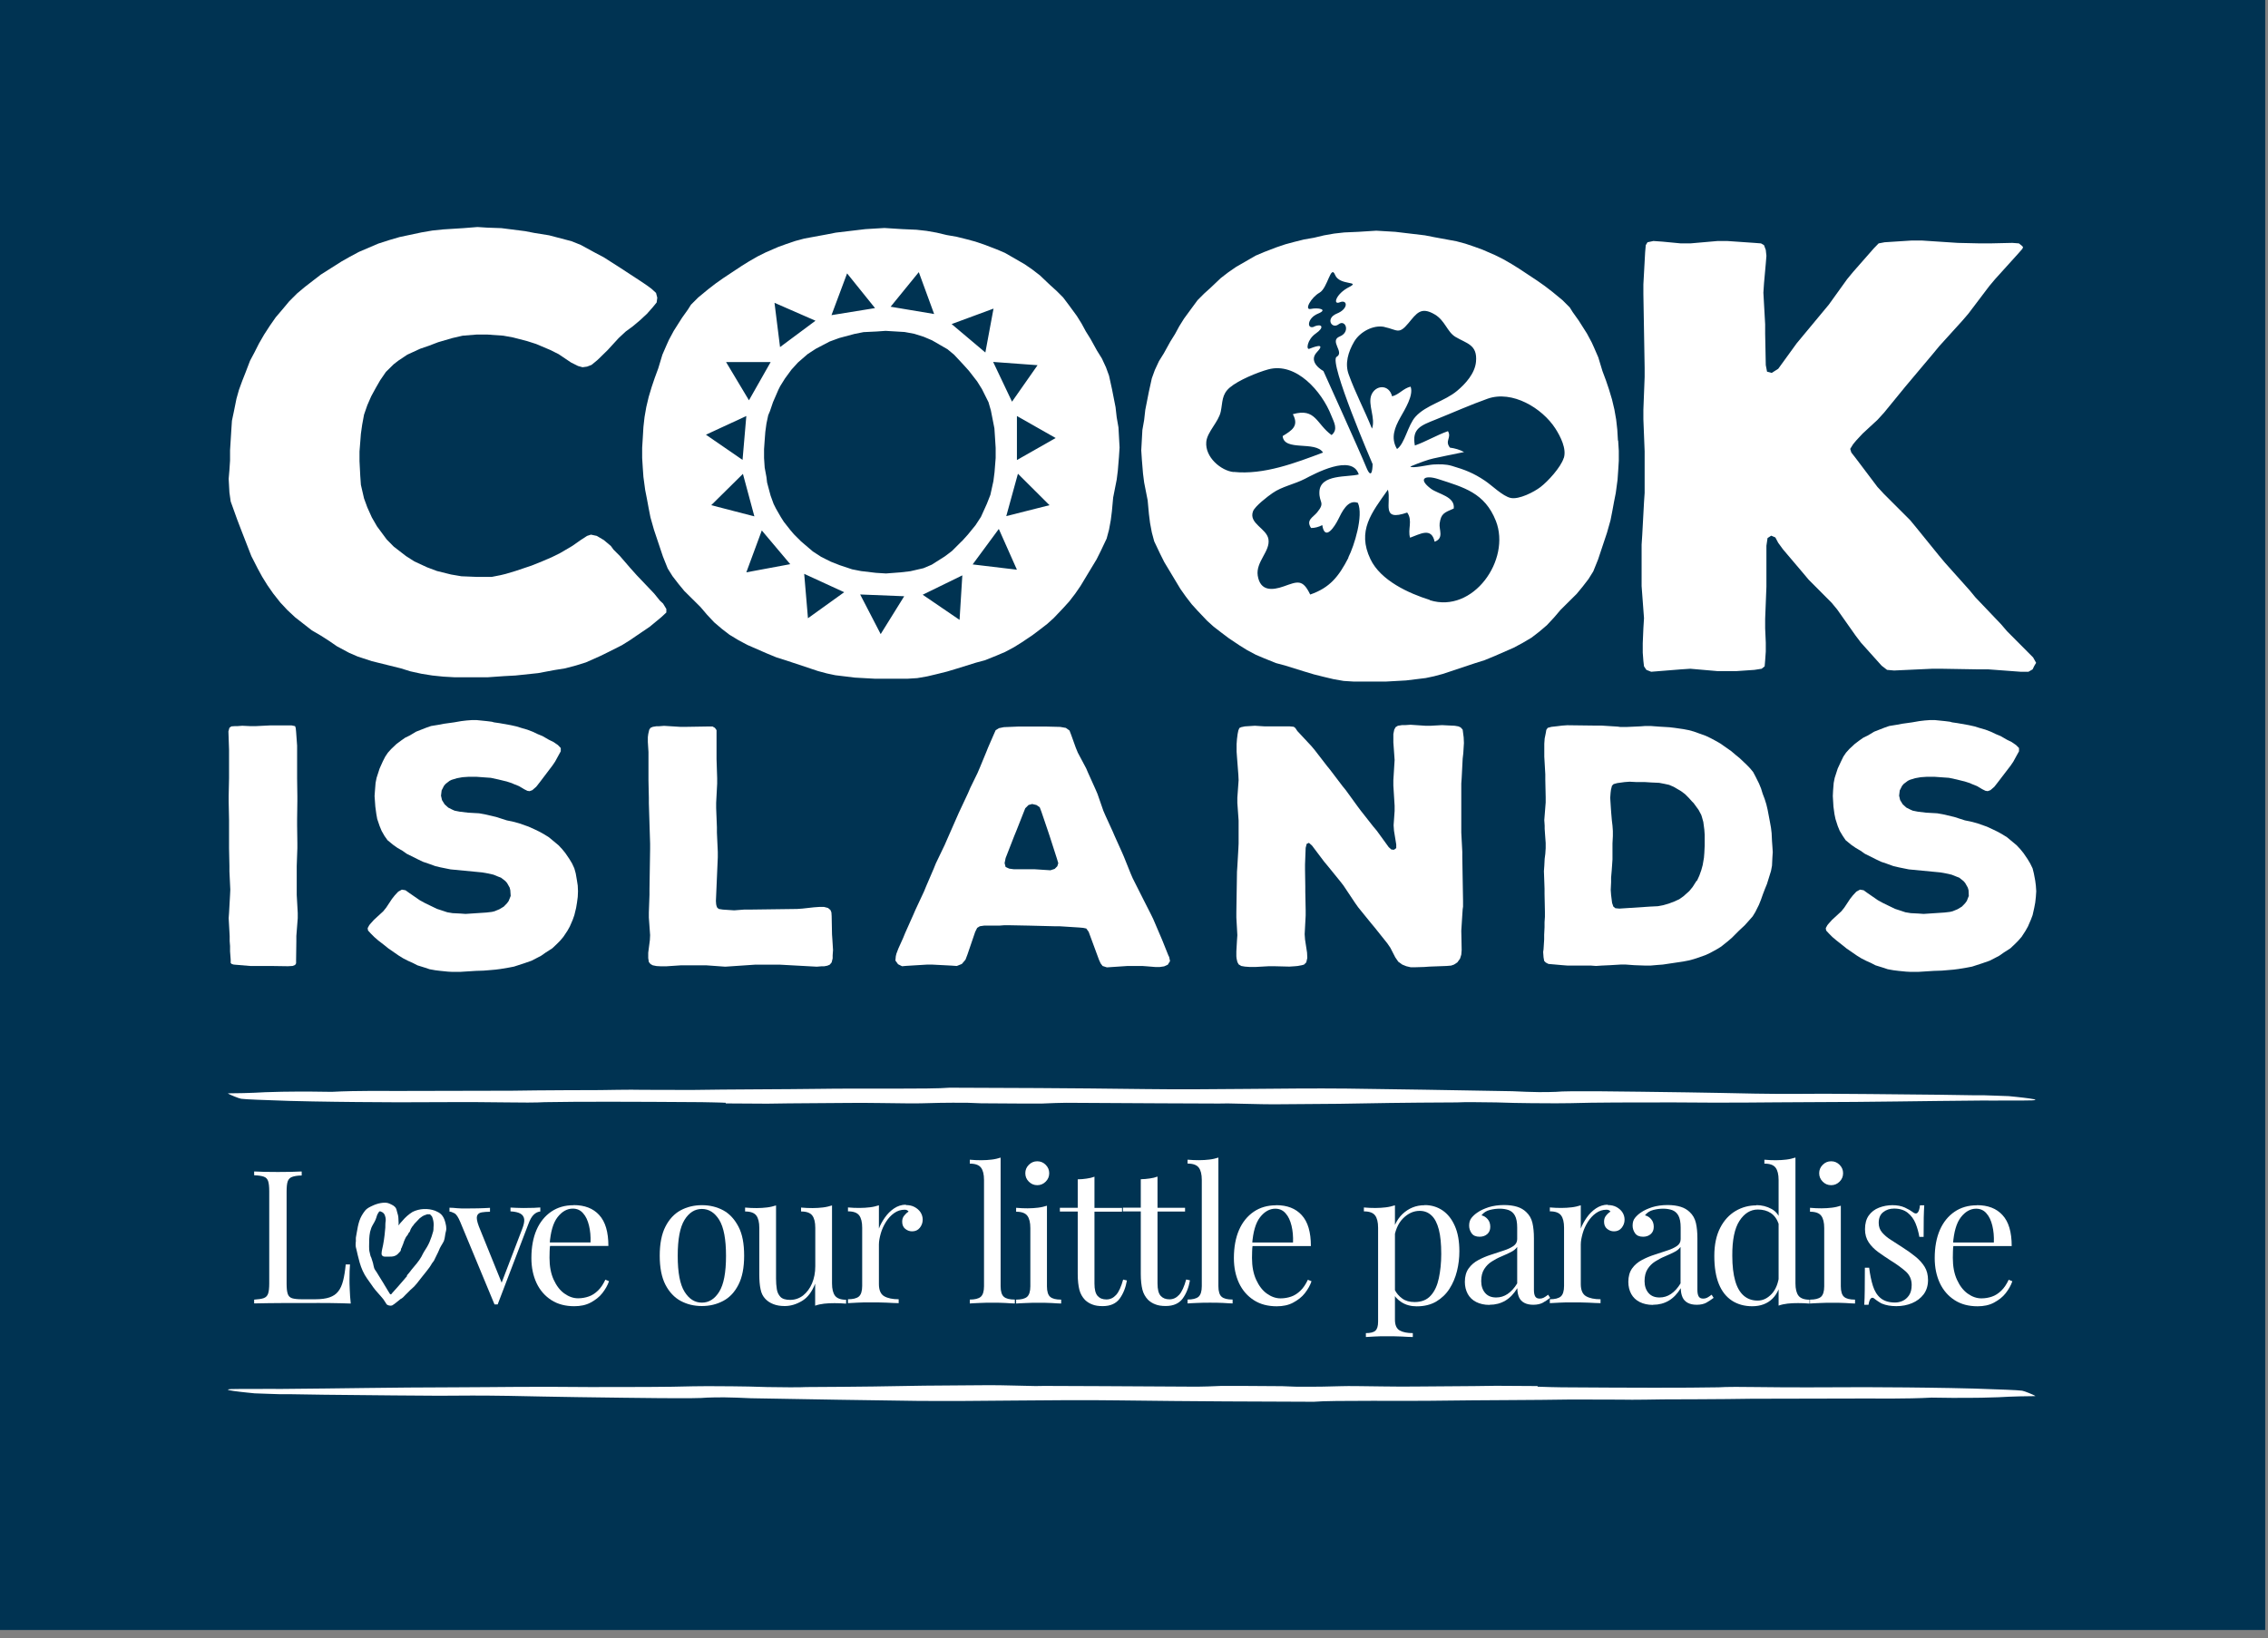
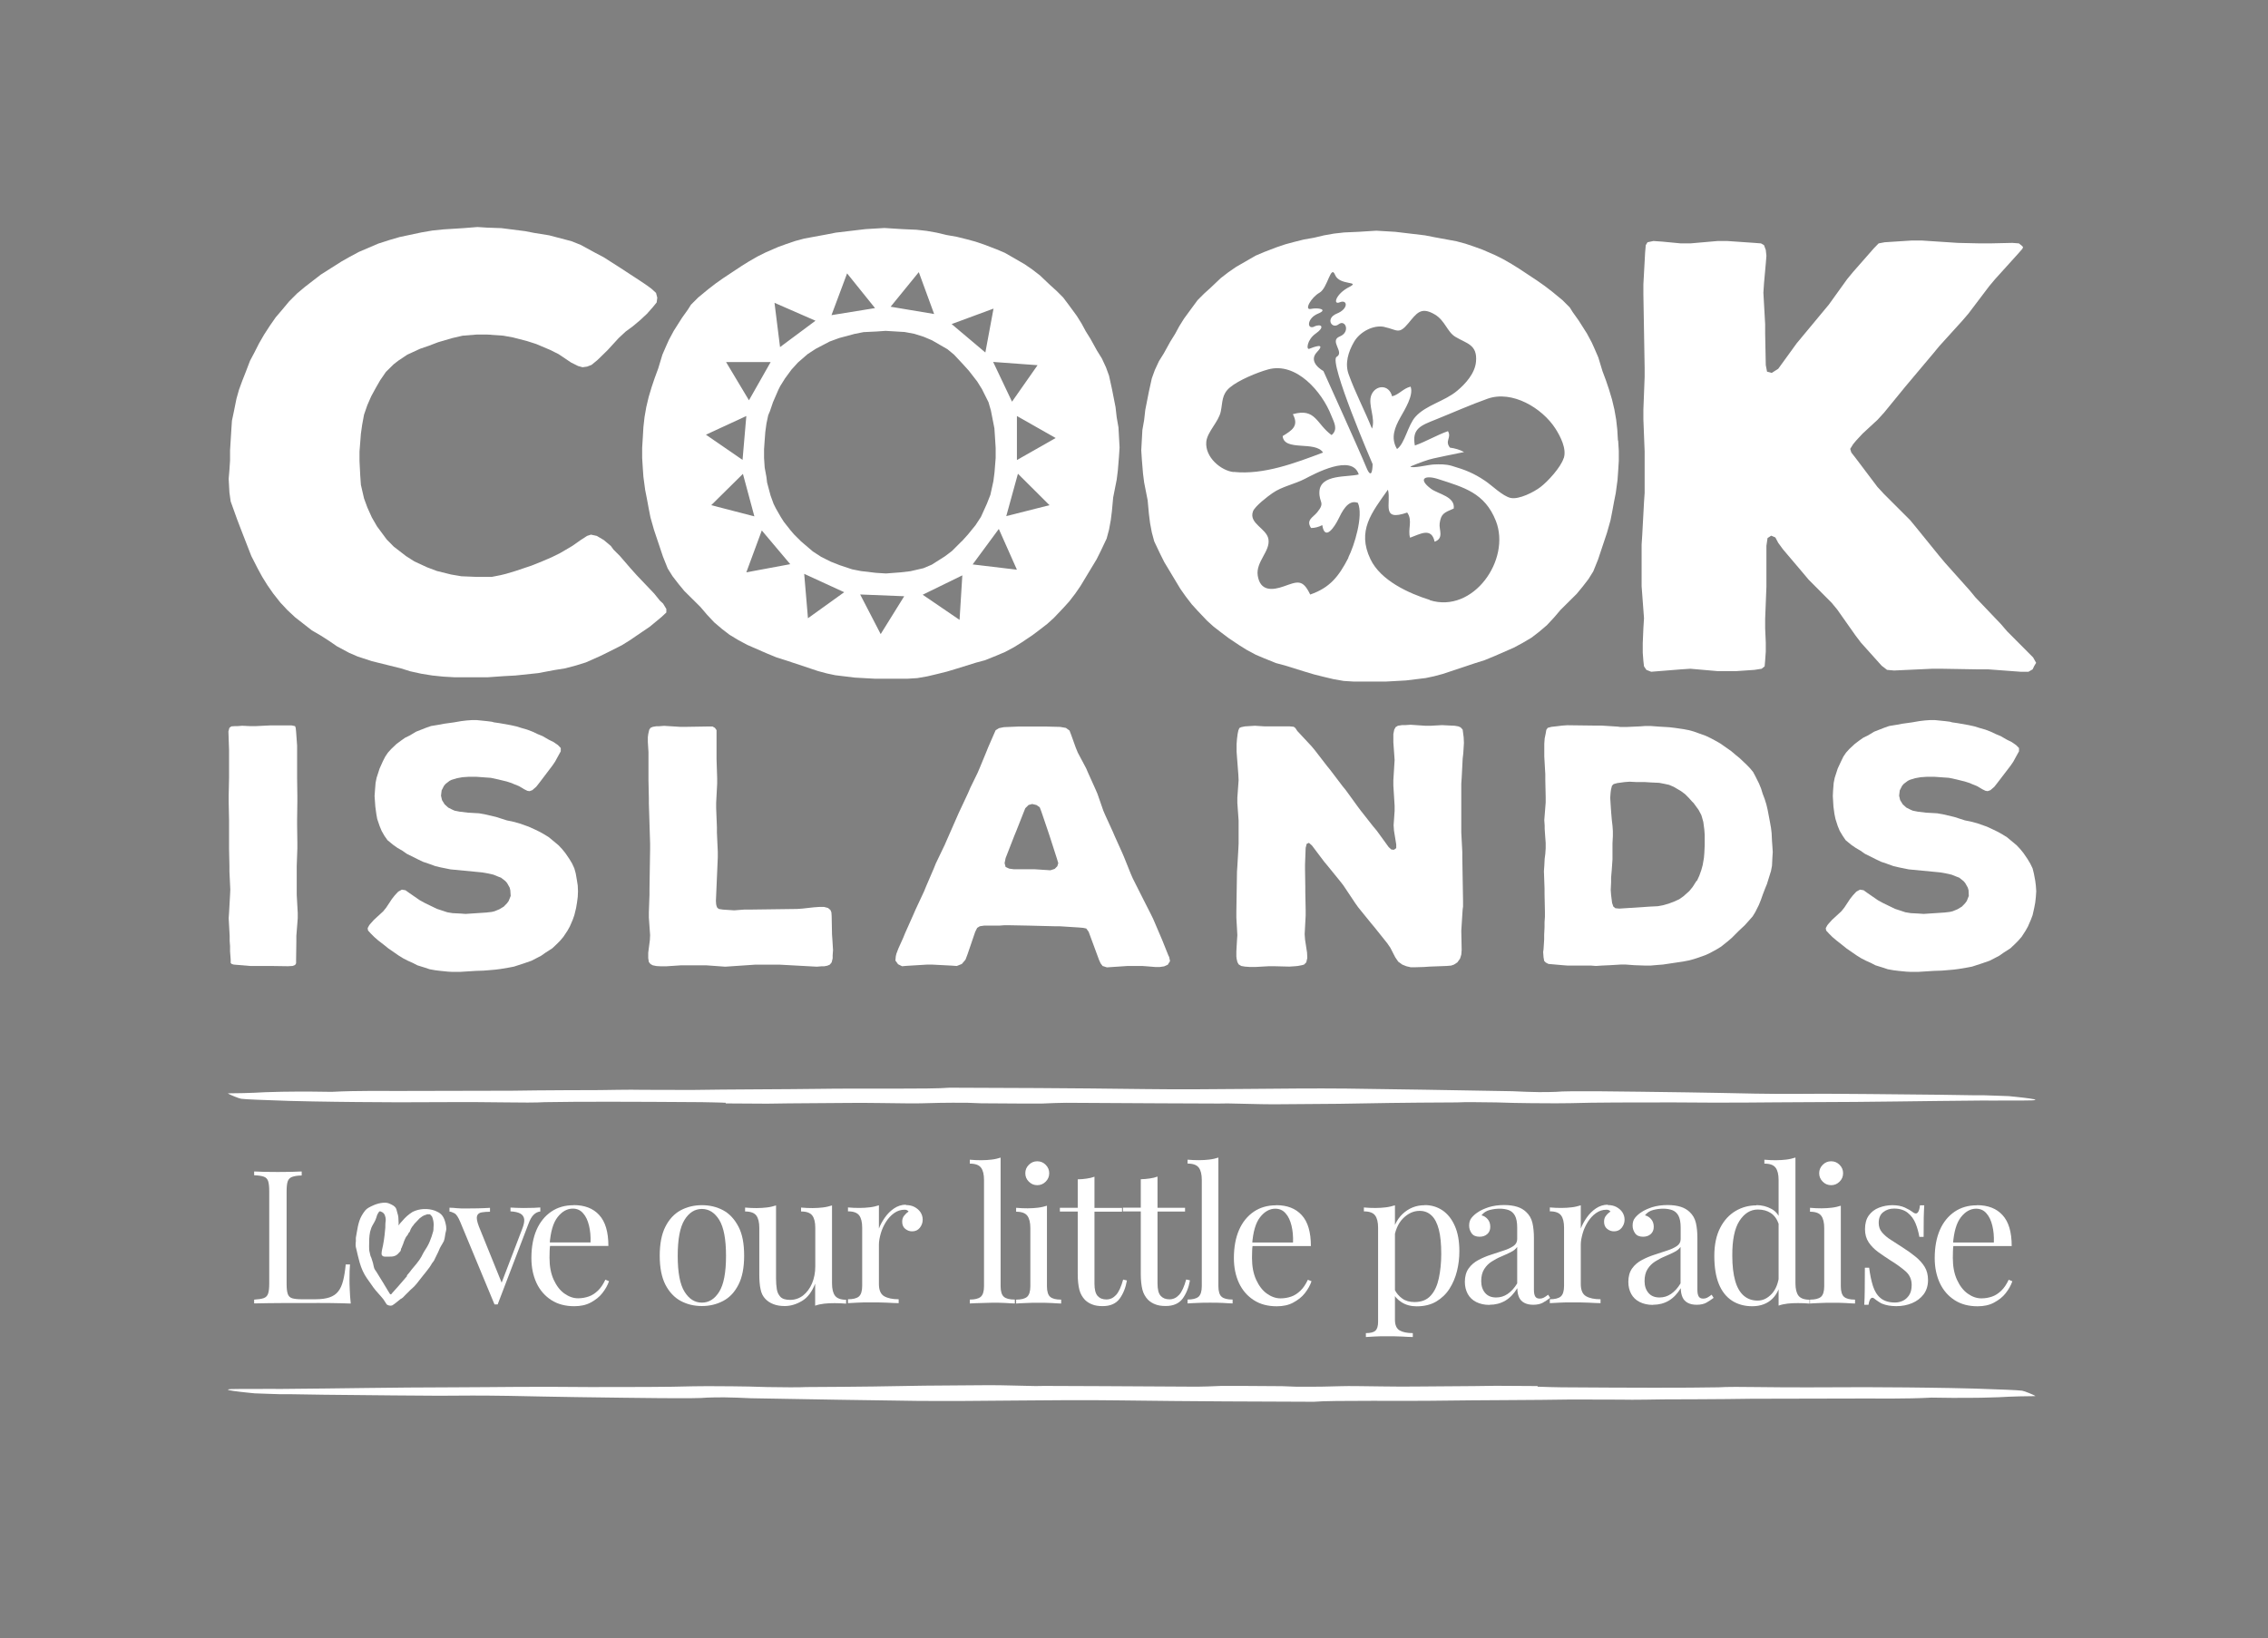
<svg xmlns="http://www.w3.org/2000/svg" width="209" height="151" viewBox="0 0 209 151" fill="none">
  <rect x="0" y="0" width="209" height="151" fill="#808080" stroke="none" />
-   <rect width="208.743" height="150.245" fill="#003352" />
  <g clip-path="url(#clip0_533_5451)">
    <path d="M66.881 101.649C66.684 101.626 64.667 101.591 64.667 101.591C58.036 101.545 53.398 101.533 50.187 101.591C49.584 101.637 47.776 101.637 46.767 101.614C42.744 101.556 40.333 101.603 36.704 101.603C35.696 101.591 33.887 101.591 32.879 101.579C32.206 101.572 31.538 101.564 30.873 101.556C29.864 101.545 27.859 101.51 26.653 101.475C24.242 101.394 22.619 101.336 22.225 101.278C22.028 101.255 21.135 100.884 21.042 100.814C20.961 100.756 20.845 100.791 22.445 100.756C24.056 100.733 24.056 100.606 28.682 100.617L30.572 100.64C32.832 100.513 36.333 100.559 36.519 100.559C36.832 100.559 43.556 100.536 47.184 100.536C49.596 100.49 54.952 100.478 55.288 100.478C55.636 100.478 58.047 100.42 59.253 100.455C60.261 100.466 62.742 100.455 63.751 100.466C66.974 100.409 72.399 100.409 75.622 100.362C78.845 100.304 85.882 100.409 87.493 100.258C92.119 100.269 98.553 100.293 105.59 100.385C111.619 100.466 118.261 100.281 124.093 100.339C128.115 100.397 134.144 100.478 139.372 100.582C140.578 100.629 140.775 100.652 141.784 100.664C142.792 100.675 142.584 100.652 143.395 100.64C144.404 100.524 149.435 100.606 155.463 100.687C157.469 100.71 159.683 100.768 161.7 100.803C164.715 100.849 165.526 100.826 168.135 100.814C168.135 100.814 175.705 100.861 178.719 100.907C179.728 100.919 180.725 100.93 181.733 100.953H182.742C183.75 100.977 183.901 101 185.107 101.035C185.304 101.058 189.605 101.452 186.359 101.44H185.559C183.75 101.452 182.742 101.44 182.742 101.44C176.702 101.487 172.888 101.579 166.651 101.591C162.222 101.603 160.008 101.672 154.177 101.614C150.56 101.614 146.931 101.614 144.717 101.684C143.917 101.695 143.105 101.707 141.1 101.684C140.091 101.672 139.082 101.661 137.877 101.614C136.868 101.603 134.863 101.568 134.26 101.614C129.031 101.637 126.608 101.684 123.397 101.742C120.777 101.753 118.679 101.788 117.357 101.788C116.035 101.788 114.134 101.718 113.137 101.707C112.546 101.707 112.975 101.718 112.337 101.718C111.7 101.718 103.086 101.684 98.252 101.649C96.64 101.672 96.443 101.718 96.037 101.718C95.632 101.718 93.418 101.73 90.403 101.695L89.198 101.649C87.192 101.626 85.778 101.672 84.978 101.695C84.178 101.718 83.169 101.695 81.152 101.672C80.144 101.661 79.147 101.649 78.335 101.661C76.724 101.684 73.106 101.684 70.695 101.73C69.687 101.718 67.878 101.718 66.87 101.707" fill="white" />
    <path d="M141.688 127.816C141.885 127.839 143.902 127.874 143.902 127.874C150.533 127.92 155.171 127.932 158.382 127.874C158.985 127.827 160.793 127.827 161.802 127.851C165.825 127.909 168.236 127.862 171.865 127.862C172.873 127.874 174.682 127.874 175.69 127.885C176.363 127.893 177.031 127.901 177.696 127.909C178.704 127.92 180.71 127.955 181.916 127.99C184.327 128.071 185.95 128.129 186.344 128.187C186.541 128.21 187.434 128.581 187.527 128.651C187.608 128.708 187.724 128.674 186.124 128.708C184.513 128.732 184.513 128.859 179.887 128.848L177.997 128.824C175.737 128.952 172.236 128.906 172.05 128.906C171.737 128.906 165.013 128.929 161.384 128.929C158.973 128.975 153.617 128.987 153.281 128.987C152.933 128.987 150.522 129.045 149.316 129.01C148.308 128.998 145.827 129.01 144.818 128.998C141.595 129.056 136.17 129.056 132.947 129.103C129.724 129.161 122.687 129.056 121.075 129.207C116.45 129.195 110.016 129.172 102.979 129.079C96.95 128.998 90.308 129.184 84.476 129.126C80.454 129.068 74.425 128.987 69.197 128.882C67.991 128.836 67.794 128.813 66.785 128.801C65.777 128.79 65.985 128.813 65.174 128.824C64.165 128.94 59.134 128.859 53.105 128.778C51.1 128.755 48.886 128.697 46.868 128.662C43.854 128.616 43.043 128.639 40.434 128.651C40.434 128.651 32.864 128.604 29.85 128.558C28.841 128.546 27.844 128.535 26.836 128.511H25.827C24.819 128.488 24.668 128.465 23.462 128.43C23.265 128.407 18.964 128.013 22.21 128.025H23.01C24.819 128.013 25.827 128.025 25.827 128.025C31.867 127.978 35.681 127.885 41.918 127.874C46.347 127.862 48.561 127.793 54.392 127.851C58.009 127.851 61.638 127.851 63.852 127.781C64.652 127.77 65.464 127.758 67.469 127.781C68.478 127.793 69.487 127.804 70.692 127.851C71.701 127.862 73.706 127.897 74.309 127.851C79.538 127.827 81.961 127.781 85.172 127.723C87.792 127.712 89.89 127.677 91.212 127.677C92.533 127.677 94.435 127.746 95.432 127.758C96.023 127.758 95.594 127.746 96.232 127.746C96.869 127.746 105.483 127.781 110.317 127.816C111.929 127.793 112.126 127.746 112.531 127.746C112.937 127.746 115.151 127.735 118.166 127.77L119.371 127.816C121.377 127.839 122.791 127.793 123.591 127.77C124.391 127.746 125.4 127.769 127.417 127.793C128.425 127.804 129.422 127.816 130.234 127.804C131.845 127.781 135.462 127.781 137.874 127.735C138.882 127.746 140.691 127.746 141.699 127.758" fill="white" />
    <path d="M37.514 117.615C37.375 117.778 37.247 117.94 37.108 118.091C36.795 118.462 36.471 118.821 36.146 119.18C36.111 119.227 36.065 119.308 36.007 119.308C35.949 119.308 35.903 119.227 35.879 119.18C35.821 119.076 35.752 118.983 35.694 118.879C35.636 118.786 35.578 118.682 35.52 118.589C35.462 118.508 35.416 118.415 35.369 118.334C35.219 118.091 35.068 117.847 34.917 117.604C34.848 117.488 34.767 117.36 34.697 117.244C34.627 117.129 34.511 117.001 34.477 116.874C34.43 116.723 34.407 116.572 34.372 116.421C34.326 116.248 34.256 116.074 34.21 115.911C34.117 115.772 34.117 115.598 34.071 115.459C34.013 115.251 34.013 115.088 34.013 114.891C34.013 114.439 34.013 113.975 34.106 113.535C34.14 113.407 34.175 113.291 34.222 113.164C34.326 112.909 34.5 112.689 34.604 112.434C34.662 112.306 34.697 112.167 34.743 112.028C34.79 111.889 34.859 111.819 34.929 111.692C34.929 111.668 34.975 111.668 34.998 111.657C35.022 111.657 35.045 111.657 35.056 111.657C35.334 111.75 35.462 111.912 35.52 112.202C35.555 112.364 35.555 112.526 35.52 112.689C35.497 112.839 35.52 112.99 35.508 113.141C35.485 113.384 35.462 113.616 35.439 113.848C35.404 114.161 35.358 114.462 35.3 114.764C35.253 115.03 35.161 115.297 35.161 115.575C35.161 115.668 35.219 115.749 35.3 115.795C35.369 115.83 35.439 115.83 35.52 115.83C35.624 115.83 35.74 115.83 35.845 115.83C36.019 115.83 36.192 115.83 36.355 115.772C36.587 115.703 36.714 115.529 36.865 115.366C36.923 115.309 36.958 115.193 36.958 115.1C37.016 115.019 37.039 114.949 37.074 114.845C37.131 114.706 37.189 114.578 37.224 114.439C37.282 114.3 37.34 114.149 37.421 114.01C37.502 113.917 37.56 113.836 37.618 113.744C37.618 113.686 37.653 113.651 37.7 113.604C37.723 113.57 37.781 113.512 37.781 113.488C37.804 113.349 37.931 113.141 37.989 113.06C38.082 112.978 38.128 112.862 38.186 112.805C38.36 112.631 38.523 112.457 38.673 112.294C38.847 112.155 39.01 112.039 39.218 111.981C39.253 111.981 39.253 111.958 39.369 111.923C39.415 111.912 39.508 111.947 39.52 111.923C39.578 111.923 39.636 111.923 39.659 111.958C39.694 112.028 39.786 112.074 39.821 112.155C39.856 112.248 39.891 112.352 39.914 112.457C39.972 112.689 39.972 112.909 39.949 113.141C39.949 113.245 39.949 113.373 39.925 113.477C39.833 113.813 39.728 114.138 39.589 114.462C39.45 114.798 39.265 115.088 39.068 115.39C38.975 115.529 38.917 115.691 38.836 115.83C38.592 116.271 38.233 116.653 37.92 117.036C37.873 117.094 37.827 117.152 37.781 117.221C37.688 117.337 37.584 117.453 37.491 117.569L37.514 117.615ZM36.969 119.714C37.143 119.598 37.224 119.505 37.363 119.354C37.514 119.192 37.676 119.064 37.815 118.902C37.85 118.879 37.885 118.844 37.908 118.821C38.094 118.659 38.244 118.52 38.395 118.323C38.697 117.917 39.021 117.546 39.322 117.152C39.404 117.036 39.496 116.931 39.578 116.816C39.67 116.7 39.728 116.572 39.809 116.445C39.891 116.329 40.007 116.213 40.053 116.074C40.122 115.923 40.192 115.772 40.273 115.622C40.343 115.494 40.389 115.39 40.447 115.251C40.505 115.111 40.563 114.972 40.644 114.845C40.725 114.694 40.83 114.555 40.899 114.404C41.015 114.114 41.004 113.778 41.096 113.477C41.177 113.199 41.085 112.839 41.004 112.561C40.934 112.329 40.83 112.109 40.656 111.935C40.505 111.784 40.296 111.68 40.099 111.599C39.427 111.355 38.662 111.39 38.024 111.703C37.653 111.935 37.34 112.213 37.062 112.549C36.969 112.665 36.853 112.758 36.772 112.897C36.772 112.897 36.749 112.897 36.714 112.932L36.737 112.758C36.737 112.619 36.714 112.492 36.714 112.306C36.714 112.109 36.656 111.912 36.598 111.726C36.552 111.553 36.529 111.367 36.389 111.24C36.308 111.158 36.204 111.089 36.1 111.042C35.984 110.984 35.868 110.927 35.752 110.892C35.532 110.834 35.3 110.857 35.08 110.892C34.813 110.938 34.546 111.031 34.303 111.147C34.083 111.251 33.804 111.379 33.654 111.576C33.422 111.866 33.236 112.179 33.12 112.526C33.004 112.874 32.935 113.245 32.877 113.604C32.854 113.755 32.819 113.906 32.796 114.068C32.784 114.172 32.796 114.277 32.796 114.381C32.773 114.52 32.773 114.636 32.773 114.775C32.773 114.914 32.819 115.065 32.854 115.204C32.888 115.366 32.923 115.54 32.969 115.703C33.028 115.923 33.086 116.155 33.143 116.375C33.294 116.897 33.514 117.407 33.827 117.847C33.874 117.917 33.92 117.975 33.967 118.044C34.048 118.16 34.14 118.288 34.222 118.404C34.349 118.589 34.465 118.763 34.616 118.937L35.114 119.505C35.184 119.575 35.242 119.656 35.311 119.737C35.427 119.888 35.508 120.05 35.613 120.201C35.694 120.328 35.995 120.386 36.134 120.328C36.32 120.247 36.876 119.748 36.958 119.702L36.969 119.714Z" fill="white" />
    <path d="M27.802 108.004V108.351C27.408 108.351 27.118 108.409 26.921 108.479C26.724 108.549 26.585 108.688 26.515 108.885C26.446 109.082 26.411 109.395 26.411 109.824V118.333C26.411 118.75 26.446 119.051 26.515 119.26C26.585 119.469 26.712 119.596 26.921 119.666C27.118 119.724 27.419 119.759 27.802 119.759H29.054C29.587 119.759 30.028 119.701 30.364 119.585C30.7 119.469 30.967 119.295 31.164 119.04C31.361 118.796 31.512 118.46 31.616 118.054C31.721 117.649 31.802 117.139 31.86 116.547H32.254C32.219 116.907 32.207 117.37 32.207 117.95C32.207 118.17 32.207 118.483 32.231 118.889C32.242 119.295 32.277 119.712 32.323 120.153C31.744 120.129 31.083 120.118 30.353 120.106C29.622 120.095 28.973 120.106 28.393 120.106H27.419C27.025 120.106 26.596 120.106 26.144 120.106C25.692 120.106 25.228 120.106 24.753 120.118C24.278 120.129 23.837 120.129 23.42 120.141V119.793C23.802 119.77 24.104 119.724 24.301 119.654C24.498 119.585 24.637 119.446 24.707 119.237C24.776 119.028 24.811 118.727 24.811 118.309V109.801C24.811 109.372 24.776 109.07 24.707 108.862C24.637 108.664 24.51 108.525 24.301 108.456C24.104 108.386 23.802 108.34 23.42 108.328V107.98C23.663 107.98 23.976 108.004 24.359 108.015C24.753 108.015 25.171 108.027 25.611 108.027C26.017 108.027 26.411 108.027 26.805 108.015C27.199 108.004 27.524 107.992 27.791 107.98L27.802 108.004Z" fill="white" />
    <path d="M49.79 111.32V111.668C49.57 111.691 49.373 111.784 49.187 111.958C49.002 112.132 48.828 112.433 48.677 112.862L45.86 120.235H45.57L42.417 112.642C42.231 112.201 42.057 111.923 41.872 111.83C41.687 111.737 41.547 111.679 41.42 111.679V111.32C41.652 111.32 41.884 111.343 42.127 111.366C42.37 111.39 42.637 111.39 42.927 111.39C43.286 111.39 43.657 111.39 44.051 111.378C44.446 111.366 44.817 111.355 45.153 111.332V111.691C44.863 111.691 44.608 111.714 44.388 111.749C44.167 111.784 44.017 111.9 43.959 112.085C43.901 112.271 43.959 112.584 44.121 113.024L46.266 118.322L46.161 118.403L48.121 113.279C48.271 112.897 48.329 112.607 48.306 112.375C48.271 112.155 48.167 111.981 47.958 111.865C47.761 111.749 47.448 111.679 47.042 111.656V111.308C47.251 111.308 47.425 111.332 47.576 111.332C47.727 111.332 47.866 111.332 48.016 111.343C48.167 111.355 48.318 111.343 48.492 111.343C48.758 111.343 48.99 111.343 49.199 111.332C49.407 111.32 49.605 111.308 49.79 111.297V111.32Z" fill="white" />
    <path d="M52.864 111.079C53.873 111.079 54.661 111.38 55.217 111.994C55.785 112.609 56.064 113.559 56.064 114.846H50.012V114.522H54.417C54.441 113.965 54.394 113.443 54.278 112.968C54.162 112.493 53.989 112.11 53.733 111.832C53.49 111.542 53.165 111.403 52.783 111.403C52.261 111.403 51.786 111.67 51.38 112.192C50.974 112.713 50.731 113.548 50.65 114.695L50.696 114.765C50.673 114.939 50.65 115.124 50.65 115.333C50.65 115.542 50.638 115.75 50.638 115.947C50.638 116.724 50.766 117.397 51.021 117.953C51.276 118.509 51.6 118.938 52.006 119.228C52.412 119.518 52.829 119.669 53.27 119.669C53.618 119.669 53.942 119.611 54.244 119.506C54.557 119.402 54.835 119.217 55.102 118.962C55.368 118.707 55.588 118.37 55.785 117.953L56.122 118.092C55.994 118.475 55.785 118.834 55.507 119.193C55.229 119.553 54.858 119.831 54.429 120.063C54 120.295 53.49 120.399 52.922 120.399C52.099 120.399 51.392 120.214 50.8 119.831C50.209 119.448 49.757 118.927 49.444 118.266C49.131 117.594 48.969 116.829 48.969 115.959C48.969 114.951 49.131 114.081 49.444 113.362C49.757 112.644 50.221 112.076 50.8 111.681C51.38 111.287 52.064 111.09 52.841 111.09L52.864 111.079Z" fill="white" />
    <path d="M64.679 111.086C65.409 111.086 66.07 111.248 66.649 111.561C67.229 111.874 67.693 112.384 68.052 113.068C68.412 113.752 68.574 114.645 68.574 115.746C68.574 116.847 68.4 117.728 68.052 118.412C67.704 119.096 67.241 119.595 66.649 119.908C66.058 120.221 65.409 120.383 64.679 120.383C63.948 120.383 63.299 120.221 62.719 119.908C62.14 119.595 61.664 119.085 61.317 118.412C60.969 117.728 60.795 116.847 60.795 115.746C60.795 114.645 60.969 113.752 61.317 113.068C61.664 112.384 62.14 111.874 62.719 111.561C63.299 111.248 63.96 111.086 64.679 111.086ZM64.679 111.434C64.029 111.434 63.496 111.77 63.079 112.442C62.661 113.115 62.453 114.216 62.453 115.758C62.453 117.3 62.661 118.389 63.079 119.062C63.496 119.734 64.029 120.07 64.679 120.07C65.328 120.07 65.861 119.734 66.278 119.062C66.696 118.389 66.904 117.288 66.904 115.758C66.904 114.228 66.696 113.126 66.278 112.442C65.861 111.77 65.328 111.434 64.679 111.434Z" fill="white" />
    <path d="M76.672 111.134V118.298C76.672 118.808 76.765 119.19 76.95 119.434C77.136 119.677 77.484 119.805 77.97 119.805V120.164C77.611 120.129 77.263 120.118 76.904 120.118C76.568 120.118 76.255 120.129 75.953 120.164C75.652 120.199 75.374 120.257 75.118 120.35V118.321C74.829 119.063 74.434 119.596 73.913 119.909C73.391 120.222 72.858 120.384 72.313 120.384C71.907 120.384 71.559 120.326 71.27 120.21C70.968 120.095 70.725 119.932 70.528 119.724C70.307 119.492 70.157 119.202 70.087 118.831C70.006 118.46 69.971 118.008 69.971 117.475V113.174C69.971 112.664 69.878 112.281 69.693 112.038C69.507 111.794 69.171 111.667 68.661 111.667V111.307C69.032 111.342 69.38 111.354 69.728 111.354C70.076 111.354 70.377 111.331 70.678 111.296C70.98 111.261 71.258 111.191 71.513 111.11V117.846C71.513 118.205 71.536 118.53 71.583 118.819C71.629 119.121 71.745 119.353 71.919 119.538C72.093 119.724 72.406 119.816 72.811 119.816C73.252 119.816 73.658 119.677 74.005 119.411C74.353 119.132 74.632 118.761 74.829 118.298C75.026 117.834 75.13 117.301 75.13 116.721V113.174C75.13 112.664 75.037 112.281 74.852 112.038C74.666 111.794 74.33 111.667 73.82 111.667V111.307C74.191 111.342 74.539 111.354 74.887 111.354C75.234 111.354 75.536 111.331 75.837 111.296C76.139 111.261 76.417 111.191 76.672 111.11V111.134Z" fill="white" />
    <path d="M83.474 111.075C83.787 111.075 84.054 111.133 84.286 111.26C84.518 111.388 84.703 111.55 84.831 111.747C84.958 111.944 85.028 112.176 85.028 112.42C85.028 112.709 84.935 112.953 84.761 113.173C84.587 113.393 84.344 113.498 84.054 113.498C83.811 113.498 83.602 113.417 83.416 113.266C83.231 113.115 83.138 112.895 83.138 112.605C83.138 112.385 83.196 112.199 83.324 112.049C83.44 111.898 83.579 111.77 83.729 111.678C83.648 111.562 83.532 111.504 83.37 111.504C83.011 111.504 82.686 111.608 82.396 111.817C82.095 112.025 81.851 112.304 81.643 112.628C81.434 112.964 81.272 113.312 81.167 113.683C81.063 114.054 80.993 114.402 80.993 114.715V118.355C80.993 118.911 81.156 119.294 81.48 119.479C81.805 119.665 82.246 119.758 82.814 119.758V120.117C82.547 120.117 82.176 120.094 81.701 120.071C81.225 120.047 80.715 120.047 80.17 120.047C79.776 120.047 79.394 120.047 79.011 120.071C78.629 120.094 78.339 120.105 78.142 120.117V119.758C78.605 119.758 78.942 119.677 79.15 119.503C79.347 119.329 79.452 119.004 79.452 118.529V113.161C79.452 112.651 79.359 112.269 79.173 112.025C78.988 111.782 78.652 111.654 78.142 111.654V111.295C78.513 111.33 78.86 111.341 79.208 111.341C79.556 111.341 79.857 111.318 80.159 111.283C80.46 111.249 80.738 111.179 80.993 111.098V113.243C81.121 112.906 81.295 112.582 81.538 112.234C81.782 111.886 82.06 111.608 82.385 111.388C82.709 111.168 83.08 111.04 83.486 111.04L83.474 111.075Z" fill="white" />
-     <path d="M92.209 106.711V118.558C92.209 119.034 92.314 119.37 92.511 119.532C92.708 119.706 93.044 119.787 93.519 119.787V120.147C93.322 120.147 93.032 120.123 92.638 120.1C92.244 120.077 91.85 120.077 91.444 120.077C91.038 120.077 90.656 120.077 90.262 120.1C89.856 120.112 89.566 120.135 89.369 120.147V119.787C89.833 119.787 90.169 119.706 90.378 119.532C90.575 119.358 90.679 119.034 90.679 118.558V108.763C90.679 108.253 90.586 107.87 90.401 107.627C90.215 107.383 89.879 107.256 89.369 107.256V106.896C89.74 106.931 90.088 106.943 90.436 106.943C90.784 106.943 91.085 106.919 91.386 106.885C91.688 106.85 91.966 106.78 92.221 106.699L92.209 106.711Z" fill="white" />
+     <path d="M92.209 106.711V118.558C92.209 119.034 92.314 119.37 92.511 119.532C92.708 119.706 93.044 119.787 93.519 119.787V120.147C93.322 120.147 93.032 120.123 92.638 120.1C92.244 120.077 91.85 120.077 91.444 120.077C89.856 120.112 89.566 120.135 89.369 120.147V119.787C89.833 119.787 90.169 119.706 90.378 119.532C90.575 119.358 90.679 119.034 90.679 118.558V108.763C90.679 108.253 90.586 107.87 90.401 107.627C90.215 107.383 89.879 107.256 89.369 107.256V106.896C89.74 106.931 90.088 106.943 90.436 106.943C90.784 106.943 91.085 106.919 91.386 106.885C91.688 106.85 91.966 106.78 92.221 106.699L92.209 106.711Z" fill="white" />
    <path d="M96.478 111.132V118.563C96.478 119.038 96.582 119.375 96.779 119.537C96.977 119.711 97.313 119.792 97.788 119.792V120.151C97.591 120.151 97.301 120.128 96.907 120.105C96.513 120.082 96.119 120.082 95.713 120.082C95.307 120.082 94.924 120.082 94.53 120.105C94.125 120.116 93.835 120.14 93.638 120.151V119.792C94.101 119.792 94.438 119.711 94.646 119.537C94.843 119.363 94.948 119.038 94.948 118.563V113.196C94.948 112.686 94.855 112.303 94.669 112.06C94.484 111.816 94.148 111.689 93.638 111.689V111.329C94.009 111.364 94.356 111.376 94.704 111.376C95.052 111.376 95.353 111.352 95.655 111.318C95.956 111.283 96.234 111.213 96.49 111.132H96.478ZM95.585 107.04C95.887 107.04 96.142 107.144 96.362 107.365C96.582 107.585 96.687 107.84 96.687 108.141C96.687 108.443 96.582 108.698 96.362 108.918C96.142 109.138 95.887 109.243 95.585 109.243C95.284 109.243 95.029 109.138 94.809 108.918C94.588 108.698 94.484 108.443 94.484 108.141C94.484 107.84 94.588 107.585 94.809 107.365C95.029 107.144 95.284 107.04 95.585 107.04Z" fill="white" />
    <path d="M100.857 108.474V111.337H103.396V111.685H100.857V118.316C100.857 118.849 100.95 119.231 101.147 119.452C101.344 119.672 101.611 119.776 101.958 119.776C102.306 119.776 102.596 119.637 102.851 119.359C103.106 119.081 103.315 118.605 103.5 117.945L103.848 118.026C103.732 118.687 103.512 119.243 103.176 119.707C102.839 120.159 102.318 120.391 101.622 120.391C101.228 120.391 100.915 120.344 100.66 120.24C100.405 120.147 100.185 120.008 99.988 119.823C99.733 119.556 99.559 119.243 99.466 118.884C99.373 118.513 99.315 118.037 99.315 117.423V111.673H97.669V111.325H99.315V108.705C99.605 108.705 99.872 108.671 100.138 108.636C100.405 108.601 100.637 108.543 100.857 108.462V108.474Z" fill="white" />
    <path d="M106.667 108.463V111.326H109.205V111.674H106.667V118.305C106.667 118.838 106.759 119.221 106.956 119.441C107.154 119.661 107.42 119.765 107.768 119.765C108.116 119.765 108.406 119.626 108.661 119.348C108.916 119.07 109.124 118.595 109.31 117.934L109.658 118.015C109.542 118.676 109.321 119.232 108.985 119.696C108.649 120.148 108.127 120.38 107.432 120.38C107.038 120.38 106.725 120.334 106.47 120.229C106.214 120.136 105.994 119.997 105.797 119.812C105.542 119.545 105.368 119.232 105.275 118.873C105.183 118.502 105.125 118.027 105.125 117.412V111.662H103.479V111.315H105.125V108.695C105.415 108.695 105.681 108.66 105.948 108.625C106.214 108.59 106.446 108.532 106.667 108.451V108.463Z" fill="white" />
    <path d="M112.277 106.707V118.555C112.277 119.03 112.381 119.366 112.578 119.529C112.775 119.703 113.112 119.784 113.587 119.784V120.143C113.39 120.143 113.1 120.12 112.706 120.097C112.312 120.074 111.917 120.074 111.512 120.074C111.106 120.074 110.723 120.074 110.329 120.097C109.923 120.108 109.634 120.132 109.437 120.143V119.784C109.9 119.784 110.236 119.703 110.445 119.529C110.642 119.355 110.747 119.03 110.747 118.555V108.759C110.747 108.249 110.654 107.867 110.468 107.623C110.283 107.38 109.947 107.252 109.437 107.252V106.893C109.808 106.928 110.155 106.939 110.503 106.939C110.851 106.939 111.152 106.916 111.454 106.881C111.755 106.847 112.033 106.777 112.288 106.696L112.277 106.707Z" fill="white" />
    <path d="M117.6 111.086C118.609 111.086 119.397 111.387 119.954 112.002C120.522 112.616 120.8 113.567 120.8 114.854H114.748V114.529H119.154C119.177 113.972 119.131 113.451 119.015 112.976C118.899 112.5 118.725 112.118 118.47 111.839C118.226 111.55 117.902 111.411 117.519 111.411C116.997 111.411 116.522 111.677 116.116 112.199C115.711 112.72 115.467 113.555 115.386 114.703L115.432 114.772C115.409 114.946 115.386 115.132 115.386 115.34C115.386 115.549 115.374 115.758 115.374 115.955C115.374 116.732 115.502 117.404 115.757 117.96C116.012 118.517 116.337 118.946 116.742 119.236C117.148 119.525 117.566 119.676 118.006 119.676C118.354 119.676 118.678 119.618 118.98 119.514C119.293 119.409 119.571 119.224 119.838 118.969C120.104 118.714 120.325 118.378 120.522 117.96L120.858 118.099C120.73 118.482 120.522 118.841 120.244 119.201C119.965 119.56 119.594 119.838 119.165 120.07C118.736 120.302 118.226 120.406 117.658 120.406C116.835 120.406 116.128 120.221 115.537 119.838C114.946 119.456 114.493 118.934 114.18 118.273C113.867 117.601 113.705 116.836 113.705 115.966C113.705 114.958 113.867 114.088 114.18 113.37C114.493 112.651 114.957 112.083 115.537 111.689C116.116 111.295 116.8 111.098 117.577 111.098L117.6 111.086Z" fill="white" />
    <path d="M128.547 111.124V121.651C128.547 122.137 128.698 122.474 128.988 122.636C129.277 122.798 129.683 122.879 130.193 122.879V123.239C129.938 123.239 129.59 123.216 129.15 123.192C128.709 123.169 128.234 123.169 127.724 123.169C127.365 123.169 127.017 123.169 126.669 123.192C126.321 123.216 126.055 123.227 125.869 123.239V122.879C126.275 122.879 126.576 122.81 126.739 122.659C126.912 122.508 126.994 122.23 126.994 121.813V113.165C126.994 112.655 126.901 112.272 126.715 112.029C126.53 111.785 126.194 111.658 125.684 111.658V111.298C126.055 111.333 126.402 111.345 126.75 111.345C127.098 111.345 127.399 111.322 127.701 111.287C128.002 111.252 128.28 111.182 128.535 111.101L128.547 111.124ZM131.295 111.078C131.897 111.078 132.442 111.24 132.929 111.565C133.405 111.89 133.787 112.365 134.065 113.002C134.344 113.628 134.483 114.405 134.483 115.333C134.483 115.947 134.413 116.561 134.262 117.164C134.112 117.767 133.88 118.312 133.567 118.799C133.254 119.286 132.848 119.668 132.35 119.97C131.851 120.259 131.26 120.41 130.553 120.41C130.019 120.41 129.544 120.283 129.15 120.028C128.756 119.773 128.489 119.471 128.35 119.123L128.524 118.88C128.686 119.205 128.918 119.471 129.219 119.691C129.521 119.912 129.903 120.016 130.356 120.016C130.993 120.016 131.492 119.819 131.851 119.413C132.21 119.019 132.454 118.474 132.593 117.813C132.732 117.153 132.813 116.411 132.813 115.588C132.813 114.672 132.744 113.918 132.593 113.339C132.442 112.759 132.222 112.319 131.921 112.04C131.619 111.75 131.26 111.611 130.819 111.611C130.263 111.611 129.753 111.843 129.289 112.307C128.825 112.771 128.535 113.466 128.42 114.405L128.211 114.162C128.338 113.188 128.686 112.434 129.243 111.901C129.811 111.368 130.483 111.09 131.271 111.09L131.295 111.078Z" fill="white" />
    <path d="M137.25 120.278C136.786 120.278 136.38 120.185 136.033 120.011C135.685 119.837 135.43 119.582 135.256 119.269C135.082 118.945 134.989 118.574 134.989 118.156C134.989 117.658 135.105 117.24 135.337 116.916C135.569 116.591 135.87 116.336 136.241 116.139C136.612 115.942 136.995 115.78 137.401 115.652C137.806 115.525 138.189 115.397 138.56 115.27C138.931 115.154 139.221 115.015 139.464 114.852C139.696 114.69 139.812 114.481 139.812 114.215V113.148C139.812 112.673 139.742 112.302 139.603 112.047C139.464 111.792 139.267 111.63 139.024 111.537C138.78 111.456 138.514 111.409 138.212 111.409C137.911 111.409 137.621 111.444 137.296 111.525C136.972 111.606 136.717 111.769 136.52 112.024C136.74 112.07 136.925 112.186 137.088 112.372C137.25 112.557 137.331 112.789 137.331 113.079C137.331 113.369 137.238 113.589 137.053 113.751C136.867 113.913 136.635 113.995 136.346 113.995C136.009 113.995 135.766 113.89 135.615 113.682C135.465 113.473 135.383 113.229 135.383 112.974C135.383 112.673 135.453 112.441 135.604 112.256C135.754 112.07 135.94 111.896 136.172 111.746C136.438 111.56 136.775 111.409 137.192 111.27C137.609 111.143 138.085 111.073 138.606 111.073C139.07 111.073 139.476 111.131 139.812 111.236C140.148 111.34 140.415 111.502 140.635 111.711C140.936 111.989 141.122 112.325 141.215 112.719C141.307 113.114 141.354 113.589 141.354 114.134V118.898C141.354 119.188 141.4 119.385 141.481 119.513C141.563 119.64 141.702 119.698 141.887 119.698C142.015 119.698 142.131 119.675 142.247 119.617C142.362 119.559 142.502 119.466 142.664 119.339L142.849 119.629C142.606 119.814 142.374 119.965 142.165 120.081C141.945 120.197 141.655 120.266 141.296 120.266C140.96 120.266 140.693 120.208 140.473 120.092C140.252 119.976 140.09 119.814 139.986 119.582C139.882 119.35 139.824 119.072 139.824 118.736C139.511 119.246 139.151 119.629 138.722 119.884C138.293 120.139 137.806 120.266 137.273 120.266L137.25 120.278ZM137.876 119.594C138.258 119.594 138.606 119.489 138.931 119.269C139.256 119.049 139.557 118.724 139.812 118.295V114.934C139.673 115.131 139.476 115.293 139.209 115.42C138.942 115.548 138.664 115.687 138.351 115.815C138.038 115.942 137.748 116.104 137.47 116.278C137.192 116.452 136.96 116.684 136.775 116.974C136.589 117.264 136.496 117.635 136.496 118.087C136.496 118.539 136.624 118.91 136.867 119.188C137.111 119.466 137.447 119.594 137.876 119.594Z" fill="white" />
    <path d="M148.153 111.075C148.466 111.075 148.733 111.133 148.965 111.26C149.196 111.388 149.382 111.55 149.509 111.747C149.637 111.944 149.707 112.176 149.707 112.42C149.707 112.709 149.614 112.953 149.44 113.173C149.266 113.393 149.023 113.498 148.733 113.498C148.489 113.498 148.281 113.417 148.095 113.266C147.91 113.115 147.817 112.895 147.817 112.605C147.817 112.385 147.875 112.199 148.002 112.049C148.118 111.898 148.257 111.77 148.408 111.678C148.327 111.562 148.211 111.504 148.049 111.504C147.689 111.504 147.365 111.608 147.075 111.817C146.774 112.025 146.53 112.304 146.321 112.628C146.113 112.964 145.95 113.312 145.846 113.683C145.742 114.054 145.672 114.402 145.672 114.715V118.355C145.672 118.911 145.834 119.294 146.159 119.479C146.484 119.665 146.924 119.758 147.492 119.758V120.117C147.226 120.117 146.855 120.094 146.379 120.071C145.904 120.047 145.394 120.047 144.849 120.047C144.455 120.047 144.072 120.047 143.69 120.071C143.307 120.094 143.017 120.105 142.82 120.117V119.758C143.284 119.758 143.62 119.677 143.829 119.503C144.026 119.329 144.13 119.004 144.13 118.529V113.161C144.13 112.651 144.038 112.269 143.852 112.025C143.667 111.782 143.33 111.654 142.82 111.654V111.295C143.191 111.33 143.539 111.341 143.887 111.341C144.235 111.341 144.536 111.318 144.837 111.283C145.139 111.249 145.417 111.179 145.672 111.098V113.243C145.8 112.906 145.974 112.582 146.217 112.234C146.461 111.886 146.739 111.608 147.063 111.388C147.388 111.168 147.759 111.04 148.165 111.04L148.153 111.075Z" fill="white" />
    <path d="M152.314 120.278C151.851 120.278 151.445 120.185 151.097 120.011C150.749 119.837 150.494 119.582 150.32 119.269C150.146 118.945 150.054 118.574 150.054 118.156C150.054 117.658 150.17 117.24 150.401 116.916C150.633 116.591 150.935 116.336 151.306 116.139C151.677 115.942 152.059 115.78 152.465 115.652C152.871 115.525 153.253 115.397 153.624 115.27C153.995 115.154 154.285 115.015 154.529 114.852C154.76 114.69 154.876 114.481 154.876 114.215V113.148C154.876 112.673 154.807 112.302 154.668 112.047C154.529 111.792 154.332 111.63 154.088 111.537C153.845 111.456 153.578 111.409 153.277 111.409C152.975 111.409 152.685 111.444 152.361 111.525C152.036 111.606 151.781 111.769 151.584 112.024C151.804 112.07 151.99 112.186 152.152 112.372C152.314 112.557 152.396 112.789 152.396 113.079C152.396 113.369 152.303 113.589 152.117 113.751C151.932 113.913 151.7 113.995 151.41 113.995C151.074 113.995 150.83 113.89 150.68 113.682C150.529 113.473 150.448 113.229 150.448 112.974C150.448 112.673 150.517 112.441 150.668 112.256C150.819 112.07 151.004 111.896 151.236 111.746C151.503 111.56 151.839 111.409 152.256 111.27C152.674 111.143 153.149 111.073 153.671 111.073C154.134 111.073 154.54 111.131 154.876 111.236C155.213 111.34 155.479 111.502 155.7 111.711C156.001 111.989 156.186 112.325 156.279 112.719C156.372 113.114 156.418 113.589 156.418 114.134V118.898C156.418 119.188 156.465 119.385 156.546 119.513C156.627 119.64 156.766 119.698 156.952 119.698C157.079 119.698 157.195 119.675 157.311 119.617C157.427 119.559 157.566 119.466 157.728 119.339L157.914 119.629C157.67 119.814 157.438 119.965 157.23 120.081C157.01 120.197 156.72 120.266 156.36 120.266C156.024 120.266 155.757 120.208 155.537 120.092C155.317 119.976 155.155 119.814 155.05 119.582C154.946 119.35 154.888 119.072 154.888 118.736C154.575 119.246 154.216 119.629 153.787 119.884C153.358 120.139 152.871 120.266 152.338 120.266L152.314 120.278ZM152.929 119.594C153.311 119.594 153.659 119.489 153.984 119.269C154.308 119.049 154.61 118.724 154.865 118.295V114.934C154.726 115.131 154.529 115.293 154.262 115.42C153.995 115.548 153.717 115.687 153.404 115.815C153.091 115.942 152.801 116.104 152.523 116.278C152.245 116.452 152.013 116.684 151.827 116.974C151.642 117.264 151.549 117.635 151.549 118.087C151.549 118.539 151.677 118.91 151.92 119.188C152.164 119.466 152.5 119.594 152.929 119.594Z" fill="white" />
    <path d="M161.849 111.081C162.347 111.081 162.822 111.197 163.263 111.441C163.704 111.684 163.993 112.09 164.144 112.681L163.924 112.855C163.761 112.38 163.518 112.032 163.182 111.812C162.846 111.591 162.451 111.487 161.988 111.487C161.315 111.487 160.747 111.835 160.295 112.53C159.843 113.226 159.623 114.304 159.634 115.753C159.634 116.68 159.727 117.446 159.901 118.06C160.075 118.674 160.342 119.126 160.689 119.428C161.037 119.729 161.466 119.88 161.965 119.88C162.463 119.88 162.88 119.671 163.263 119.266C163.646 118.86 163.889 118.245 163.97 117.446L164.179 117.689C164.086 118.558 163.808 119.231 163.344 119.694C162.88 120.158 162.254 120.402 161.466 120.402C160.759 120.402 160.133 120.228 159.611 119.892C159.078 119.544 158.672 119.034 158.394 118.35C158.116 117.666 157.977 116.796 157.977 115.765C157.977 114.733 158.162 113.863 158.521 113.168C158.881 112.472 159.356 111.962 159.947 111.614C160.539 111.267 161.176 111.104 161.86 111.104L161.849 111.081ZM165.454 106.711V118.292C165.454 118.802 165.547 119.184 165.732 119.428C165.918 119.671 166.266 119.799 166.752 119.799V120.158C166.393 120.123 166.045 120.112 165.686 120.112C165.35 120.112 165.037 120.123 164.735 120.158C164.434 120.193 164.156 120.251 163.901 120.344V108.763C163.901 108.253 163.808 107.87 163.622 107.627C163.437 107.383 163.101 107.256 162.591 107.256V106.896C162.962 106.931 163.309 106.943 163.657 106.943C164.005 106.943 164.306 106.919 164.608 106.885C164.909 106.85 165.187 106.78 165.442 106.699L165.454 106.711Z" fill="white" />
    <path d="M169.635 111.132V118.563C169.635 119.038 169.74 119.375 169.937 119.537C170.134 119.711 170.47 119.792 170.945 119.792V120.151C170.748 120.151 170.458 120.128 170.064 120.105C169.67 120.082 169.276 120.082 168.87 120.082C168.464 120.082 168.082 120.082 167.688 120.105C167.282 120.116 166.992 120.14 166.795 120.151V119.792C167.259 119.792 167.595 119.711 167.804 119.537C168.001 119.363 168.105 119.038 168.105 118.563V113.196C168.105 112.686 168.012 112.303 167.827 112.06C167.641 111.816 167.305 111.689 166.795 111.689V111.329C167.166 111.364 167.514 111.376 167.861 111.376C168.209 111.376 168.511 111.352 168.812 111.318C169.114 111.283 169.392 111.213 169.647 111.132H169.635ZM168.743 107.04C169.044 107.04 169.299 107.144 169.519 107.365C169.74 107.585 169.844 107.84 169.844 108.141C169.844 108.443 169.74 108.698 169.519 108.918C169.299 109.138 169.044 109.243 168.743 109.243C168.441 109.243 168.186 109.138 167.966 108.918C167.746 108.698 167.641 108.443 167.641 108.141C167.641 107.84 167.746 107.585 167.966 107.365C168.186 107.144 168.441 107.04 168.743 107.04Z" fill="white" />
    <path d="M174.367 111.086C174.819 111.086 175.213 111.156 175.538 111.307C175.862 111.457 176.094 111.596 176.245 111.712C176.627 112.025 176.848 111.817 176.929 111.098H177.323C177.3 111.423 177.288 111.794 177.276 112.234C177.276 112.675 177.265 113.266 177.265 114.008H176.871C176.801 113.59 176.685 113.173 176.523 112.767C176.361 112.373 176.117 112.037 175.793 111.782C175.468 111.527 175.051 111.399 174.541 111.399C174.135 111.399 173.81 111.515 173.532 111.736C173.254 111.956 173.126 112.292 173.126 112.721C173.126 113.069 173.231 113.359 173.439 113.602C173.648 113.845 173.914 114.077 174.251 114.286C174.587 114.495 174.946 114.726 175.329 114.982C175.769 115.26 176.152 115.538 176.511 115.828C176.871 116.118 177.149 116.431 177.358 116.767C177.566 117.103 177.671 117.52 177.671 117.984C177.671 118.506 177.531 118.946 177.265 119.306C176.987 119.665 176.639 119.932 176.198 120.117C175.758 120.302 175.271 120.395 174.749 120.395C174.494 120.395 174.262 120.372 174.042 120.337C173.822 120.302 173.601 120.233 173.404 120.152C173.288 120.094 173.173 120.024 173.057 119.943C172.941 119.862 172.813 119.781 172.709 119.688C172.604 119.595 172.489 119.595 172.396 119.688C172.303 119.781 172.233 119.978 172.187 120.268H171.793C171.816 119.897 171.839 119.456 171.839 118.935C171.839 118.413 171.851 117.717 171.851 116.848H172.245C172.326 117.486 172.442 118.054 172.593 118.529C172.744 119.004 172.975 119.387 173.3 119.653C173.625 119.92 174.065 120.059 174.633 120.059C174.865 120.059 175.097 120.013 175.329 119.908C175.561 119.804 175.758 119.63 175.92 119.398C176.082 119.155 176.164 118.842 176.164 118.436C176.164 117.938 175.978 117.52 175.619 117.196C175.248 116.871 174.796 116.535 174.227 116.187C173.822 115.921 173.428 115.665 173.068 115.399C172.709 115.132 172.419 114.842 172.199 114.506C171.978 114.17 171.863 113.776 171.863 113.301C171.863 112.791 171.978 112.362 172.21 112.037C172.442 111.712 172.755 111.469 173.149 111.318C173.532 111.168 173.961 111.086 174.401 111.086H174.367Z" fill="white" />
    <path d="M182.182 111.086C183.191 111.086 183.979 111.387 184.536 112.002C185.104 112.616 185.382 113.567 185.382 114.854H179.33V114.529H183.736C183.759 113.972 183.713 113.451 183.597 112.976C183.481 112.5 183.307 112.118 183.052 111.839C182.808 111.55 182.484 111.411 182.101 111.411C181.58 111.411 181.104 111.677 180.698 112.199C180.293 112.72 180.049 113.555 179.968 114.703L180.014 114.772C179.991 114.946 179.968 115.132 179.968 115.34C179.968 115.549 179.957 115.758 179.957 115.955C179.957 116.732 180.084 117.404 180.339 117.96C180.594 118.517 180.919 118.946 181.324 119.236C181.73 119.525 182.148 119.676 182.588 119.676C182.936 119.676 183.261 119.618 183.562 119.514C183.875 119.409 184.153 119.224 184.42 118.969C184.686 118.714 184.907 118.378 185.104 117.96L185.44 118.099C185.313 118.482 185.104 118.841 184.826 119.201C184.547 119.56 184.176 119.838 183.747 120.07C183.318 120.302 182.808 120.406 182.24 120.406C181.417 120.406 180.71 120.221 180.119 119.838C179.528 119.456 179.075 118.934 178.762 118.273C178.449 117.601 178.287 116.836 178.287 115.966C178.287 114.958 178.449 114.088 178.762 113.37C179.075 112.651 179.539 112.083 180.119 111.689C180.698 111.295 181.382 111.098 182.159 111.098L182.182 111.086Z" fill="white" />
    <path d="M27.437 84.146V84.633L27.309 86.279V86.766L27.286 88.458V88.794L27.193 88.945L26.95 89.038L26.521 89.061L24.956 89.038H23.066L21.536 88.91L21.35 88.852L21.258 88.76V88.458L21.2 87.693V87.206L21.165 86.743V86.279L21.072 84.633L21.107 84.146L21.2 82.488L21.223 82.001L21.142 80.32V79.833L21.107 78.176V75.556L21.072 73.863V73.376L21.107 71.73V69.099L21.049 67.418L21.142 67.082L21.316 66.954L21.628 66.931H21.872L22.324 66.896L23.066 66.931H23.553L24.956 66.861H26.857L27.193 66.931L27.251 67.105L27.286 67.441L27.344 68.241L27.379 68.728V71.73L27.402 73.376V73.863L27.379 75.556V76.043L27.402 77.689V78.176L27.344 79.833V82.488L27.437 84.146Z" fill="white" />
    <path d="M53.263 82.152L53.24 82.674L53.171 83.196L53.09 83.683L52.927 84.355L52.776 84.784L52.51 85.398L52.29 85.793L51.919 86.349L51.617 86.708L51.246 87.079L50.887 87.415L50.272 87.81L49.878 88.088L49.414 88.331L48.986 88.552L48.29 88.795L47.363 89.096L46.876 89.189L46.111 89.317L45.658 89.375L44.986 89.433L44.557 89.467L43.85 89.49L42.378 89.583H41.705L41.276 89.56L40.581 89.49L40.117 89.433L39.595 89.34L39.143 89.189L38.471 88.98L38.042 88.76L37.578 88.552L37.149 88.331L36.755 88.088L35.781 87.415L35.41 87.114L34.854 86.685L34.494 86.372L34.158 86.036L33.915 85.769L33.88 85.549L34.031 85.271L34.158 85.12L34.459 84.784L35.317 83.996L35.596 83.648L36.117 82.86L36.384 82.523L36.697 82.187L37.033 82.002L37.369 82.06L37.706 82.303L38.679 82.975L39.143 83.231L39.572 83.439L40.268 83.775L40.731 83.926L41.218 84.088L41.705 84.169L42.412 84.204L42.899 84.239L44.824 84.112L45.322 84.054L45.566 83.996L46.018 83.81L46.423 83.567L46.725 83.254L46.876 83.045L47.061 82.581L47.026 82.06L46.968 81.816L46.725 81.387L46.574 81.213L46.169 80.9L45.925 80.808L45.473 80.622L44.951 80.506L44.429 80.414L41.52 80.135L40.604 79.95L40.117 79.834L39.444 79.591L38.992 79.44L38.529 79.219L37.485 78.698L37.091 78.42L36.627 78.153L36.233 77.875L35.712 77.446L35.433 77.052L35.167 76.588L34.981 76.136L34.761 75.487L34.68 75.035L34.587 74.351L34.517 73.377L34.552 72.89L34.61 72.16L34.703 71.696L34.831 71.302L34.981 70.838L35.283 70.166L35.503 69.737L35.746 69.377L36.048 69.041L36.535 68.578L36.94 68.276L37.335 67.998L37.764 67.789L38.343 67.442L39.259 67.082L39.723 66.92L40.43 66.804L40.917 66.711L41.833 66.584L42.505 66.468L42.992 66.41L43.456 66.375H43.943L44.858 66.468L45.322 66.526L45.531 66.584L46.018 66.653L47.061 66.839L47.583 66.955L48.07 67.105L48.591 67.256L49.078 67.442L49.542 67.662L49.994 67.847L50.574 68.183L51.003 68.392L51.408 68.67L51.675 68.948V69.25L51.49 69.586L51.154 70.201L50.91 70.56L49.751 72.09L49.414 72.519L49.055 72.832L48.8 72.925L48.591 72.89L48.29 72.739L47.826 72.461L47.363 72.276L47.154 72.183L46.69 72.032L46.447 71.974L45.925 71.847L45.23 71.696L44.731 71.661L43.943 71.603H43.143L42.621 71.638L42.111 71.731L41.612 71.882L41.427 71.974L41.068 72.252L40.917 72.426L40.697 72.855L40.639 73.342L40.731 73.748L40.975 74.142L41.311 74.443L41.682 74.629L41.891 74.722L42.354 74.814L43.12 74.907L44.151 74.965L44.673 75.058L45.716 75.301L46.69 75.614L47.397 75.765L47.849 75.892L48.707 76.194L49.322 76.472L49.751 76.681L50.18 76.924L50.574 77.168L51.467 77.91L51.803 78.269L52.104 78.64L52.475 79.185L52.719 79.591L52.927 80.043L53.055 80.506L53.171 81.179L53.24 81.631L53.263 82.152Z" fill="white" />
    <path d="M76.765 87.573L76.73 88.06V88.338L76.638 88.709L76.464 88.918L76.243 89.011L75.942 89.069H75.687L75.27 89.104L71.873 88.918H69.578L66.83 89.104L65.056 88.976H62.784L61.381 89.069H60.917L60.5 89.046L60.152 88.976L59.944 88.86L59.793 88.675L59.735 88.315V87.817L59.886 86.657L59.909 86.194L59.793 84.582V84.096L59.851 82.473V81.974L59.909 78.253V77.754L59.793 74.033V73.535L59.758 71.923V69.315L59.7 68.399V67.947L59.735 67.669L59.828 67.263L59.944 67.089L60.152 66.997L60.5 66.939H60.744L61.196 66.904L62.691 66.997H63.19L65.358 66.962H65.659L65.879 67.089L66.03 67.298V69.964L66.088 71.738V72.225L65.995 73.999V74.485L66.065 76.259V76.746L66.146 78.52V79.018L65.972 83.052L65.995 83.354L66.03 83.504L66.088 83.655L66.239 83.783L66.61 83.841L67.653 83.91L68.569 83.841H69.056L73.461 83.783L73.948 83.748L74.992 83.632L75.478 83.597H75.942L76.302 83.69L76.522 83.875L76.615 84.096L76.638 84.432L76.672 86.136L76.707 86.634L76.765 87.573Z" fill="white" />
    <path d="M107.729 88.158L107.821 88.587L107.613 88.923L107.276 89.074L106.882 89.132H106.453L105.746 89.074L105.282 89.039H103.903L102.002 89.166L101.607 89.039L101.422 88.796L101.271 88.459L100.321 85.886L100.1 85.584L99.822 85.526L99.451 85.492L97.619 85.376H97.132L94.837 85.318L93.005 85.283H92.542L92.09 85.318H90.687L90.293 85.376L90.049 85.526L89.864 85.897L89.156 87.972L88.971 88.459L88.635 88.853L88.171 89.039L87.684 89.004L85.91 88.912H85.424L83.522 89.027L83.128 89.062L82.757 88.877L82.514 88.54L82.548 88.146L82.606 87.903L82.792 87.416L83.221 86.466L83.406 86.013L84.171 84.298L84.357 83.869L85.157 82.153L85.342 81.701L86.049 80.055L86.235 79.591L87.058 77.875L87.244 77.447L88.345 74.942L89.203 73.111L89.412 72.624L90.084 71.245L90.293 70.758L90.872 69.355L91.058 68.891L91.603 67.639L91.753 67.303L92.055 67.118L92.507 67.025L93.91 66.967H96.298L97.701 67.002L98.222 67.094L98.558 67.338L98.709 67.732L99.138 68.926L99.324 69.378L100.089 70.816L100.274 71.245L100.947 72.74L101.132 73.169L101.677 74.734L101.862 75.163L102.535 76.635L102.72 77.064L103.393 78.559L103.578 78.988L104.193 80.519L104.378 80.947L105.329 82.837L106.059 84.275L106.268 84.703L107.091 86.628L107.705 88.158H107.729ZM97.515 79.545L97.399 79.151L96.727 77.064L96.576 76.612L95.962 74.803L95.811 74.409L95.51 74.201L95.115 74.108L94.779 74.201L94.478 74.502L93.655 76.589L93.469 77.041L92.669 79.093L92.576 79.556L92.669 79.916L93.005 80.066L93.434 80.124H95.359L96.796 80.217L97.19 80.09L97.434 79.846L97.527 79.545H97.515Z" fill="white" />
    <path d="M134.695 71.731L134.66 72.217V76.739L134.753 78.512V79.011L134.822 83.045V83.567L134.788 83.81L134.753 84.332L134.66 85.792L134.695 87.566L134.66 87.995L134.544 88.366L134.301 88.702L133.988 88.911L133.721 89.003L133.292 89.038L131.727 89.096L131.24 89.131L130.475 89.154H129.988L129.594 89.061L129.223 88.911L128.852 88.644L128.574 88.238L128.122 87.357L127.843 86.951L126.649 85.456L126.348 85.097L125.154 83.624L124.875 83.23L123.809 81.631L123.531 81.271L122.337 79.799L122.035 79.44L120.899 77.933L120.621 77.689L120.412 77.782L120.319 78.153L120.261 79.683V80.17L120.285 81.7V82.187L120.319 83.903V84.39L120.227 86.105L120.261 86.592L120.447 87.809L120.47 88.296L120.377 88.702L120.169 88.911L119.96 88.969L119.589 89.038L119.346 89.061L118.824 89.096L117.421 89.061H116.923L115.671 89.131H115.184L114.72 89.096L114.384 89.038L114.14 88.888L114.024 88.667L113.955 88.366L113.932 88.146V87.694L113.99 86.685L114.024 86.198L113.932 84.575V84.088L113.99 80.355L114.024 79.857L114.117 78.246L114.14 77.747V75.637L114.024 74.014V73.527L114.14 71.916L114.117 71.418L113.99 69.771L113.955 69.284V68.577L113.99 68.114L114.048 67.662L114.117 67.325L114.21 67.105L114.384 67.024L114.72 66.954L115.636 66.896L116.563 66.954H118.859L119.218 66.989L119.369 67.105L119.554 67.383L120.841 68.763L121.143 69.122L122.279 70.594L122.58 70.965L123.716 72.461L124.018 72.832L125.119 74.35L125.397 74.721L126.556 76.194L126.869 76.565L127.971 78.083L128.214 78.303L128.458 78.327L128.666 78.176V77.84L128.458 76.565L128.423 76.066L128.516 74.756V74.269L128.4 72.403V71.916L128.516 70.05L128.481 69.551L128.4 68.427V67.662L128.481 67.256L128.608 67.024L128.817 66.896L129.188 66.838H129.466L129.988 66.804L131.356 66.896H131.854L132.886 66.838L133.35 66.862L134.057 66.896L134.393 66.954L134.602 67.047L134.788 67.256L134.845 67.696L134.88 67.963L134.903 68.485L134.845 69.435L134.788 69.922L134.695 71.731Z" fill="white" />
    <path d="M163.362 78.544L163.328 79.066L163.293 79.796L163.2 80.283L162.98 80.991L162.829 81.478L162.644 81.93L162.458 82.416L162.273 82.938L162.087 83.402L161.751 84.074L161.508 84.468L161.079 84.955L160.777 85.291L160.255 85.778L159.583 86.451L159.189 86.787L158.609 87.251L158.215 87.494L157.601 87.83L157.207 88.016L156.534 88.259L156.07 88.41L155.583 88.537L155.097 88.63L153.23 88.908L152.766 88.943L152.094 89.001H151.607L150.622 88.966L149.822 88.908H149.335L148.361 88.966L147.596 89.001L147.074 89.036L146.61 89.001H144.466L144.002 88.966L142.692 88.85L142.449 88.723L142.298 88.572L142.24 88.236L142.205 87.749L142.24 87.506L142.298 86.59V86.161L142.333 85.454V85.002L142.367 84.515V84.028L142.333 82.405V81.918L142.275 80.295L142.309 79.831L142.344 79.159L142.402 78.707L142.437 78.185V77.698L142.379 76.91L142.344 76.388V76.11L142.309 75.588L142.437 73.966V73.479L142.402 71.856V71.369L142.309 69.746V68.552L142.344 68.065L142.437 67.613L142.495 67.277L142.622 67.091L142.959 66.998L143.48 66.94L143.944 66.882L144.431 66.848L147.121 66.882H147.607L149.08 66.975L149.323 67.01H149.868L151.155 66.952L151.619 66.917H152.106L152.871 66.975L153.845 67.033L154.331 67.091L155.131 67.207L155.618 67.3L156.082 67.427L157.183 67.821L157.647 68.042L158.099 68.285L158.528 68.529L159.537 69.236L159.931 69.572L160.302 69.873L160.974 70.511L161.276 70.824L161.554 71.16L161.763 71.554L162.099 72.227L162.284 72.679L162.435 73.166L162.62 73.653L162.771 74.139L162.887 74.626L163.015 75.299L163.107 75.785L163.2 76.307L163.258 76.794L163.293 77.524L163.328 78.011L163.362 78.533V78.544ZM156.383 81.176L156.592 80.724L156.778 80.202L156.905 79.739L157.021 79.066L157.056 78.637L157.091 77.93V76.956L157.056 76.469L156.963 75.762L156.836 75.31L156.778 75.125L156.534 74.661L156.07 74.023L155.92 73.873L155.618 73.537L155.282 73.2L154.911 72.922L154.239 72.528L153.81 72.343L153.381 72.25L152.894 72.157L152.129 72.122L151.607 72.088H150.842L150.17 72.053L149.706 72.088L149.033 72.18L148.697 72.273L148.546 72.424L148.454 72.795L148.419 73.073L148.384 73.537L148.442 74.452L148.477 74.939L148.535 75.612L148.593 76.099L148.628 76.585V77.072L148.593 77.745V79.217L148.558 79.739L148.523 80.225L148.465 80.898V81.327L148.431 82.034L148.465 82.498L148.558 83.228L148.674 83.564L148.859 83.715L149.23 83.75L152.071 83.564L152.778 83.529L153.265 83.437L153.787 83.286L154.273 83.1L154.737 82.892L155.131 82.614L155.676 82.127L155.978 81.756L156.349 81.176H156.383Z" fill="white" />
    <path d="M187.643 82.152L187.608 82.674L187.55 83.195L187.458 83.682L187.307 84.355L187.145 84.784L186.878 85.398L186.658 85.792L186.298 86.348L185.985 86.708L185.614 87.079L185.255 87.415L184.641 87.809L184.246 88.087L183.783 88.331L183.354 88.551L182.658 88.794L181.731 89.096L181.244 89.189L180.479 89.316L180.027 89.374L179.354 89.432L178.925 89.467L178.218 89.49L176.746 89.583H176.085L175.656 89.56L174.949 89.49L174.485 89.432L173.963 89.339L173.511 89.189L172.839 88.98L172.41 88.76L171.946 88.551L171.517 88.331L171.123 88.087L170.149 87.415L169.778 87.114L169.233 86.685L168.862 86.372L168.526 86.035L168.283 85.769L168.248 85.549L168.399 85.27L168.526 85.12L168.828 84.784L169.686 83.995L169.964 83.647L170.486 82.859L170.752 82.523L171.065 82.187L171.401 82.001L171.738 82.059L172.074 82.303L173.048 82.975L173.511 83.23L173.94 83.439L174.636 83.775L175.1 83.926L175.586 84.088L176.085 84.169L176.781 84.204L177.267 84.239L179.192 84.111L179.69 84.053L179.934 83.995L180.386 83.81L180.792 83.566L181.093 83.253L181.244 83.045L181.429 82.581L181.406 82.059L181.337 81.816L181.093 81.387L180.942 81.213L180.548 80.9L180.305 80.807L179.841 80.622L179.319 80.506L178.798 80.413L175.899 80.135L174.984 79.949L174.485 79.833L173.813 79.59L173.361 79.439L172.897 79.219L171.853 78.697L171.459 78.419L171.007 78.153L170.601 77.874L170.08 77.445L169.813 77.051L169.535 76.588L169.349 76.135L169.141 75.486L169.048 75.034L168.955 74.35L168.897 73.376L168.92 72.889L168.978 72.159L169.071 71.695L169.199 71.301L169.349 70.838L169.662 70.165L169.871 69.736L170.115 69.377L170.416 69.041L170.914 68.577L171.309 68.276L171.703 67.998L172.132 67.789L172.711 67.441L173.627 67.082L174.091 66.919L174.798 66.803L175.285 66.711L176.201 66.583L176.873 66.467L177.36 66.409L177.824 66.374H178.311L179.227 66.467L179.69 66.525L179.899 66.583L180.386 66.653L181.429 66.838L181.951 66.954L182.438 67.105L182.96 67.255L183.447 67.441L183.91 67.661L184.362 67.847L184.942 68.183L185.371 68.392L185.777 68.67L186.055 68.948V69.249L185.869 69.586L185.533 70.2L185.29 70.559L184.119 72.09L183.783 72.519L183.423 72.832L183.168 72.924L182.96 72.889L182.658 72.739L182.194 72.461L181.731 72.275L181.522 72.182L181.058 72.032L180.815 71.974L180.305 71.846L179.598 71.695L179.111 71.661L178.311 71.603H177.511L177.001 71.638L176.479 71.73L175.992 71.881L175.807 71.974L175.436 72.252L175.285 72.426L175.065 72.855L175.007 73.342L175.1 73.747L175.343 74.141L175.679 74.443L176.05 74.628L176.259 74.721L176.723 74.814L177.488 74.907L178.519 74.965L179.041 75.057L180.085 75.301L181.058 75.614L181.766 75.764L182.229 75.892L183.087 76.193L183.69 76.472L184.119 76.68L184.548 76.924L184.942 77.167L185.835 77.909L186.171 78.269L186.472 78.639L186.843 79.184L187.087 79.59L187.307 80.042L187.423 80.506L187.55 81.178L187.608 81.63L187.643 82.152Z" fill="white" />
    <path d="M187.355 60.597L187.633 61.096L187.471 61.362L187.308 61.699L186.926 61.919H186.207L183.251 61.699H182.381L178.927 61.641H178.057L174.544 61.803L173.895 61.745L173.397 61.362L171.484 59.229L170.985 58.569L169.293 56.169L168.794 55.566L166.661 53.422L166.116 52.772L164.308 50.639L163.867 50.036L163.601 49.538L163.218 49.376L162.882 49.596L162.778 50.303V54.082L162.662 57.038V57.919L162.72 59.229V60.052L162.662 60.876L162.615 61.42L162.337 61.641L161.676 61.745L159.984 61.861H158.291L155.764 61.641L154.894 61.699L152.158 61.919L151.718 61.745L151.498 61.42L151.44 60.922L151.382 60.157V59.287L151.44 57.919L151.498 56.98L151.277 54.024V50.199L151.335 49.318L151.498 46.304L151.556 45.434V41.597L151.44 38.641V37.772L151.556 34.758V33.877L151.44 27.095V26.214L151.602 23.258L151.66 22.597L151.822 22.33L152.367 22.214L153.19 22.272L154.894 22.435H155.764L158.291 22.214H159.161L161.676 22.388L162.279 22.435L162.557 22.597L162.72 23.037L162.778 23.582L162.72 24.301L162.557 26.109L162.499 26.979L162.662 29.889V30.758L162.72 33.656L162.836 34.259L163.265 34.375L163.867 33.992L165.572 31.639L168.528 28.08L170.22 25.727L170.765 25.066L172.69 22.875L173.119 22.435L173.675 22.33L176.191 22.168H177.072L180.411 22.388L182.486 22.435H183.367L185.442 22.388L186.045 22.435L186.323 22.655L186.427 22.771L186.369 22.933L185.94 23.42L183.854 25.727L183.309 26.376L181.396 28.903L180.84 29.552L178.706 31.906L178.162 32.566L176.133 34.978L175.588 35.627L173.617 38.038L173.014 38.699L171.646 39.962L171.043 40.612L170.765 40.948L170.499 41.377L170.603 41.713L170.985 42.2L173.014 44.889L173.617 45.539L176.028 47.95L176.573 48.611L178.706 51.242L179.251 51.891L181.5 54.407L182.045 55.068L184.399 57.537L184.955 58.186L187.355 60.597Z" fill="white" />
    <path d="M61.404 56.456L60.929 56.897L59.862 57.778L59.144 58.264L58.019 59.029L57.312 59.47L56.118 60.073L55.341 60.455L53.985 61.058L53.092 61.336L52.084 61.603L51.075 61.765L49.591 62.044L47.504 62.264L46.438 62.322L44.954 62.426H41.87L40.85 62.368L39.841 62.264L38.833 62.102L37.824 61.881L36.931 61.603L34.265 60.942L32.955 60.513L32.178 60.177L31.054 59.574L30.347 59.087L29.57 58.589L28.735 58.102L27.193 56.897L26.486 56.236L25.825 55.529L25.176 54.706L24.643 53.94L24.168 53.175L23.75 52.41L23.159 51.251L22.266 48.956L21.849 47.866L21.258 46.22L21.142 45.397L21.072 44.133L21.142 43.322L21.2 42.441V41.513L21.316 39.647L21.374 38.777L21.548 37.954L21.791 36.749L22.023 35.926L22.324 35.102L22.626 34.337L23.043 33.248L23.449 32.483L23.866 31.66L24.341 30.836L24.875 30.013L25.408 29.248L26.011 28.541L26.66 27.764L27.367 27.057L28.086 26.454L28.863 25.852L29.57 25.307L31.471 24.101L32.248 23.661L33.071 23.22L34.856 22.455L35.865 22.13L36.816 21.852L38.833 21.423L39.841 21.249L40.85 21.145L42.693 21.029L44.003 20.925L44.896 20.983L46.206 21.029L48.397 21.307L49.232 21.47L50.6 21.69L52.675 22.235L53.51 22.571L54.808 23.278L55.643 23.719L57.184 24.704L59.028 25.91L59.677 26.35L60.036 26.617L60.454 26.999L60.57 27.44L60.512 27.88L60.152 28.321L59.619 28.924L58.97 29.526L58.321 30.071L57.66 30.558L57.011 31.161L56.002 32.262L55.341 32.911L55.051 33.19L54.518 33.63L54.101 33.792L53.683 33.85L53.266 33.735L52.617 33.41L51.481 32.645L50.716 32.262L49.406 31.706L48.571 31.439L47.273 31.103L46.38 30.941L44.896 30.836H43.945L42.635 30.941L41.685 31.161L40.375 31.544L39.494 31.88L38.717 32.146L37.534 32.691L36.7 33.248L36.282 33.572L35.563 34.279L35.03 35.056L34.624 35.763L34.207 36.528L33.848 37.351L33.546 38.221L33.373 39.16L33.257 39.983L33.129 41.617V42.498L33.199 43.866L33.257 44.69L33.546 45.941L33.848 46.765L34.265 47.692L34.74 48.515L35.633 49.721L36.282 50.381L37.407 51.251L38.184 51.749L39.366 52.294L40.259 52.63L41.569 52.955L42.519 53.117L43.945 53.175H45.313L46.136 53.013L46.612 52.897L47.504 52.63L48.988 52.132L49.939 51.749L50.832 51.367L51.608 50.984L52.733 50.324L53.51 49.779L54.101 49.396L54.46 49.28L54.993 49.396L55.643 49.779L56.292 50.324L56.535 50.66L57.127 51.251L58.077 52.352L58.668 53.013L60.28 54.706L60.813 55.366L61.103 55.633L61.404 56.131V56.456Z" fill="white" />
    <path d="M103.067 39.389L102.905 38.461L102.8 37.534L102.476 35.888L102.198 34.624L101.919 33.859L101.537 33.036L101.096 32.329L100.493 31.239L100.053 30.532L99.67 29.825L99.23 29.118L98.465 28.075L97.966 27.414L97.363 26.811L96.76 26.266L95.833 25.385L95.126 24.84L94.419 24.353L92.61 23.31L91.845 22.985L90.697 22.545L89.874 22.267L89.051 22.046L88.17 21.826L87.243 21.664L86.315 21.444L85.388 21.281L84.46 21.177L83.15 21.119L81.504 21.015L79.753 21.119L77.017 21.444L76.194 21.606L74.119 21.988L73.296 22.209L72.473 22.487L71.708 22.765L70.56 23.264L69.795 23.646L69.03 24.087L68.323 24.527L66.677 25.617L65.969 26.115L65.262 26.66L64.335 27.425L63.674 28.086L63.396 28.527L62.851 29.292L62.086 30.497L61.645 31.32L61.425 31.807L61.042 32.688L60.66 33.952L60.335 34.833L60.057 35.656L59.779 36.583L59.558 37.511L59.396 38.438L59.292 39.366L59.234 40.351L59.176 41.278V42.206L59.234 43.133L59.292 43.956L59.454 45.162L59.616 45.985L59.779 46.866L59.941 47.689L60.266 48.837L61.089 51.294L61.529 52.396L61.97 53.103L62.515 53.81L63.059 54.471L64.543 55.943L65.146 56.65L65.807 57.357L66.514 57.96L67.221 58.505L68.044 59.003L68.868 59.444L70.618 60.209L71.546 60.592L72.427 60.87L75.383 61.855L76.206 62.075L76.971 62.238L78.78 62.458L80.646 62.562H83.602L84.53 62.504L85.457 62.342L86.385 62.122L87.266 61.902L88.193 61.623L89.944 61.078L90.767 60.858L91.857 60.418L92.622 60.093L93.445 59.653L94.152 59.212L95.137 58.551L95.798 58.053L96.505 57.508L97.108 56.963L97.989 56.036L98.534 55.433L99.079 54.726L99.566 54.019L101.05 51.561L101.432 50.796L101.977 49.648L102.198 48.825L102.36 47.944L102.464 47.121L102.58 45.858L102.905 44.211L103.009 43.388L103.113 42.125L103.171 41.244L103.067 39.377V39.389ZM95.613 33.662L93.259 37.024L91.52 33.361L95.624 33.662H95.613ZM91.555 28.445L90.802 32.491L87.695 29.871L91.555 28.445ZM84.669 25.084L86.083 28.944L82.072 28.272L84.669 25.084ZM78.061 25.2L80.635 28.399L76.623 29.048L78.061 25.2ZM75.139 29.57L71.882 31.993L71.372 27.912L75.139 29.558V29.57ZM71.024 33.361L69.018 36.896L66.908 33.372H71.024V33.361ZM65.042 40.073L68.775 38.346L68.427 42.391L65.042 40.061V40.073ZM65.54 46.565L68.462 43.678L69.517 47.596L65.54 46.565ZM68.775 52.755L70.201 48.895L72.821 52.002L68.775 52.755ZM74.455 56.986L74.108 52.894L77.794 54.587L74.455 56.986ZM81.156 58.447L79.266 54.795L83.324 54.958L81.156 58.447ZM88.425 57.137L85.028 54.819L88.68 53.033L88.425 57.137ZM88.611 49.903L87.729 50.784L87.069 51.283L85.863 52.048L85.098 52.373L83.892 52.651L83.011 52.755L81.643 52.859L80.716 52.801L79.348 52.639L78.525 52.477L77.377 52.094L76.554 51.77L75.673 51.329L74.907 50.831L73.818 49.903L73.157 49.242L72.832 48.86L72.23 48.095L71.951 47.654L71.511 46.889L71.29 46.449L71.012 45.684L70.908 45.301L70.688 44.478L70.63 43.98L70.467 43.099L70.409 42.217V41.394L70.467 40.571L70.525 39.806L70.63 39.041L70.792 38.276L70.954 37.893L71.233 37.07L71.731 35.923L71.893 35.598L72.334 34.891L72.937 34.068L73.54 33.407L74.421 32.642L75.186 32.144L76.449 31.483L77.331 31.158L78.756 30.776L79.579 30.613L80.785 30.555L81.608 30.497L83.359 30.602L84.24 30.764L85.121 31.042L85.886 31.367L87.312 32.19L87.915 32.688L88.738 33.569L89.283 34.172L90.048 35.158L90.489 35.865L91.091 37.07L91.312 37.835L91.636 39.482L91.694 40.363L91.752 41.29V42.217L91.648 43.527L91.543 44.35L91.265 45.614L90.941 46.437L90.396 47.643L89.897 48.408L89.19 49.277L88.645 49.88L88.611 49.903ZM89.631 52.025L92.042 48.756L93.711 52.512L89.631 52.025ZM92.726 47.585L93.804 43.666L96.714 46.565L92.726 47.573V47.585ZM93.711 42.403V38.346L97.282 40.374L93.711 42.403Z" fill="white" />
    <path d="M149.094 40.589L149.036 39.603L148.932 38.676L148.769 37.748L148.549 36.821L148.271 35.894L147.993 35.07L147.668 34.201L147.285 32.937L146.903 32.056L146.683 31.57L146.242 30.746L145.477 29.541L144.932 28.776L144.654 28.335L143.993 27.674L143.066 26.909L142.358 26.364L141.651 25.866L140.005 24.776L139.298 24.336L138.533 23.895L137.768 23.513L136.62 23.014L135.855 22.736L135.032 22.458L134.208 22.237L132.133 21.855L131.31 21.693L128.574 21.368L126.824 21.264L125.178 21.368L123.867 21.426L122.94 21.53L122.013 21.693L121.085 21.913L120.158 22.075L119.277 22.295L118.454 22.516L117.63 22.794L116.483 23.234L115.718 23.559L113.909 24.602L113.202 25.089L112.495 25.634L111.567 26.515L110.964 27.06L110.362 27.663L109.875 28.323L109.11 29.367L108.669 30.074L108.286 30.781L107.846 31.488L107.243 32.578L106.803 33.285L106.42 34.108L106.142 34.873L105.864 36.137L105.539 37.783L105.435 38.711L105.272 39.638L105.168 41.504L105.226 42.385L105.33 43.649L105.435 44.472L105.759 46.118L105.875 47.382L105.979 48.205L106.142 49.074L106.362 49.897L106.907 51.045L107.289 51.81L108.773 54.279L109.272 54.986L109.817 55.694L110.362 56.296L111.243 57.224L111.846 57.769L112.553 58.313L113.214 58.812L114.199 59.473L114.906 59.913L115.729 60.354L116.494 60.678L117.584 61.119L118.407 61.339L120.158 61.884L121.085 62.162L121.966 62.383L122.894 62.603L123.821 62.765L124.749 62.823H127.705L129.571 62.719L131.38 62.498L132.145 62.336L132.968 62.116L135.924 61.13L136.805 60.852L137.733 60.47L139.483 59.705L140.306 59.264L141.129 58.777L141.837 58.232L142.544 57.63L143.205 56.922L143.807 56.215L145.291 54.743L145.836 54.082L146.381 53.375L146.822 52.668L147.262 51.578L148.085 49.109L148.41 47.961L148.572 47.138L148.735 46.257L148.897 45.434L149.059 44.228L149.117 43.406L149.175 42.478V41.551L149.117 40.623L149.094 40.589ZM127.589 30.144C128.783 30.399 128.887 30.874 129.792 29.784C130.545 28.88 130.939 28.231 132.214 28.984C133.165 29.541 133.351 30.584 134.116 31.048C135.159 31.674 136.156 31.755 136.017 33.331C135.924 34.41 135.055 35.372 134.278 36.021C133.119 36.995 131.415 37.331 130.441 38.409C129.734 39.186 129.455 40.901 128.737 41.388C128.122 40.357 128.539 39.383 129.05 38.467C129.455 37.748 130.29 36.415 129.989 35.638C129.305 35.801 128.934 36.369 128.284 36.531C127.995 35.383 126.743 35.476 126.372 36.415C126.024 37.285 126.789 38.571 126.43 39.51C125.746 37.806 124.899 36.218 124.285 34.514C123.914 33.505 124.238 32.439 124.783 31.5C125.317 30.584 126.557 29.923 127.566 30.132M121.108 30.109C120.401 30.399 120.436 29.332 121.445 28.915C122.453 28.509 121.445 28.335 120.795 28.474C120.146 28.613 120.83 27.408 121.595 26.979C122.36 26.55 122.627 24.336 123.033 25.344C123.439 26.353 125.467 25.878 124.308 26.469C123.137 27.06 122.766 28.15 123.473 27.86C124.181 27.57 124.296 28.463 123.195 28.903C122.094 29.355 122.743 30.375 123.357 29.889C123.983 29.402 124.47 30.607 123.462 31.013C122.453 31.419 123.937 32.462 123.172 32.891C122.407 33.32 126.488 42.779 126.488 42.779C126.488 42.779 126.488 44.53 125.885 43.023C125.27 41.516 121.955 34.201 121.955 34.201C121.955 34.201 120.459 33.401 121.363 32.45C122.268 31.5 120.958 32.033 120.656 32.149C120.355 32.277 120.436 31.303 121.259 30.735C122.082 30.167 121.816 29.807 121.12 30.086M113.677 43.51C112.53 43.394 111.022 42.142 111.162 40.716C111.254 39.8 112.298 38.884 112.495 37.934C112.68 37.064 112.564 36.369 113.329 35.72C114.118 35.047 115.857 34.328 116.865 34.05C119.439 33.343 121.816 36.091 122.673 38.282C122.917 38.907 123.346 39.568 122.708 40.102C121.294 39.081 121.259 37.574 119.138 38.177C119.729 39.267 119.045 39.673 118.199 40.194C118.326 41.643 121.213 40.6 121.92 41.713C119.358 42.675 116.46 43.788 113.677 43.498M124.262 51.404C123.369 53.143 122.546 54.175 120.737 54.801C120.042 53.352 119.578 53.595 118.303 54.047C117.225 54.43 116.135 54.499 115.903 53.062C115.706 51.775 117.074 50.813 116.889 49.7C116.726 48.703 115.057 48.263 115.463 47.138C115.636 46.663 116.842 45.736 117.271 45.446C118.129 44.843 119.288 44.634 120.25 44.136C121.097 43.695 124.586 41.782 125.212 43.73C124.215 44.008 121.642 43.672 121.584 45.341C121.549 46.373 122.152 46.28 121.375 47.231C121.004 47.683 120.32 47.938 120.819 48.669C121.166 48.669 121.514 48.576 121.85 48.402C122.094 49.978 123.033 48.448 123.299 47.915C123.647 47.219 124.192 45.991 125.131 46.35C125.664 47.521 124.795 50.315 124.25 51.381M131.762 55.299C129.826 54.697 127.229 53.514 126.29 51.543C125.038 48.923 126.383 47.277 127.902 45.133C128.226 46.408 127.218 48.1 129.676 47.243C130.209 47.984 129.699 48.808 129.942 49.561C130.835 49.248 131.913 48.553 132.203 49.932C133.096 49.608 132.585 48.819 132.667 48.24C132.794 47.335 133.084 47.254 133.965 46.872C134.104 45.759 132.539 45.55 131.867 45.052C130.615 44.113 131.322 43.753 132.574 44.171C134.892 44.924 136.828 45.423 137.849 48.019C139.251 51.59 135.762 56.575 131.762 55.323M144.097 42.223C143.831 43.069 142.648 44.368 141.964 44.889C141.361 45.353 139.982 46.06 139.217 45.898C138.486 45.747 137.455 44.715 136.84 44.31C135.785 43.602 135.008 43.301 133.791 42.942C133.2 42.768 132.655 42.791 132.099 42.814C131.612 42.837 130.128 43.208 129.965 43C130.835 42.64 131.6 42.362 132.087 42.258C132.574 42.154 133.965 41.852 134.916 41.667C134.521 41.446 134.058 41.319 133.617 41.261C133.107 40.623 133.791 40.357 133.432 39.742C132.377 40.113 131.426 40.693 130.383 41.064C130.093 39.499 130.928 39.221 132.319 38.664C133.907 38.026 135.484 37.319 137.084 36.751C139.344 35.951 142.103 37.598 143.332 39.499C143.807 40.241 144.376 41.365 144.109 42.211" fill="white" />
  </g>
  <defs>
    <clipPath id="clip0_533_5451">
      <rect width="166.615" height="108.321" fill="white" transform="translate(21.003 20.926)" />
    </clipPath>
  </defs>
</svg>